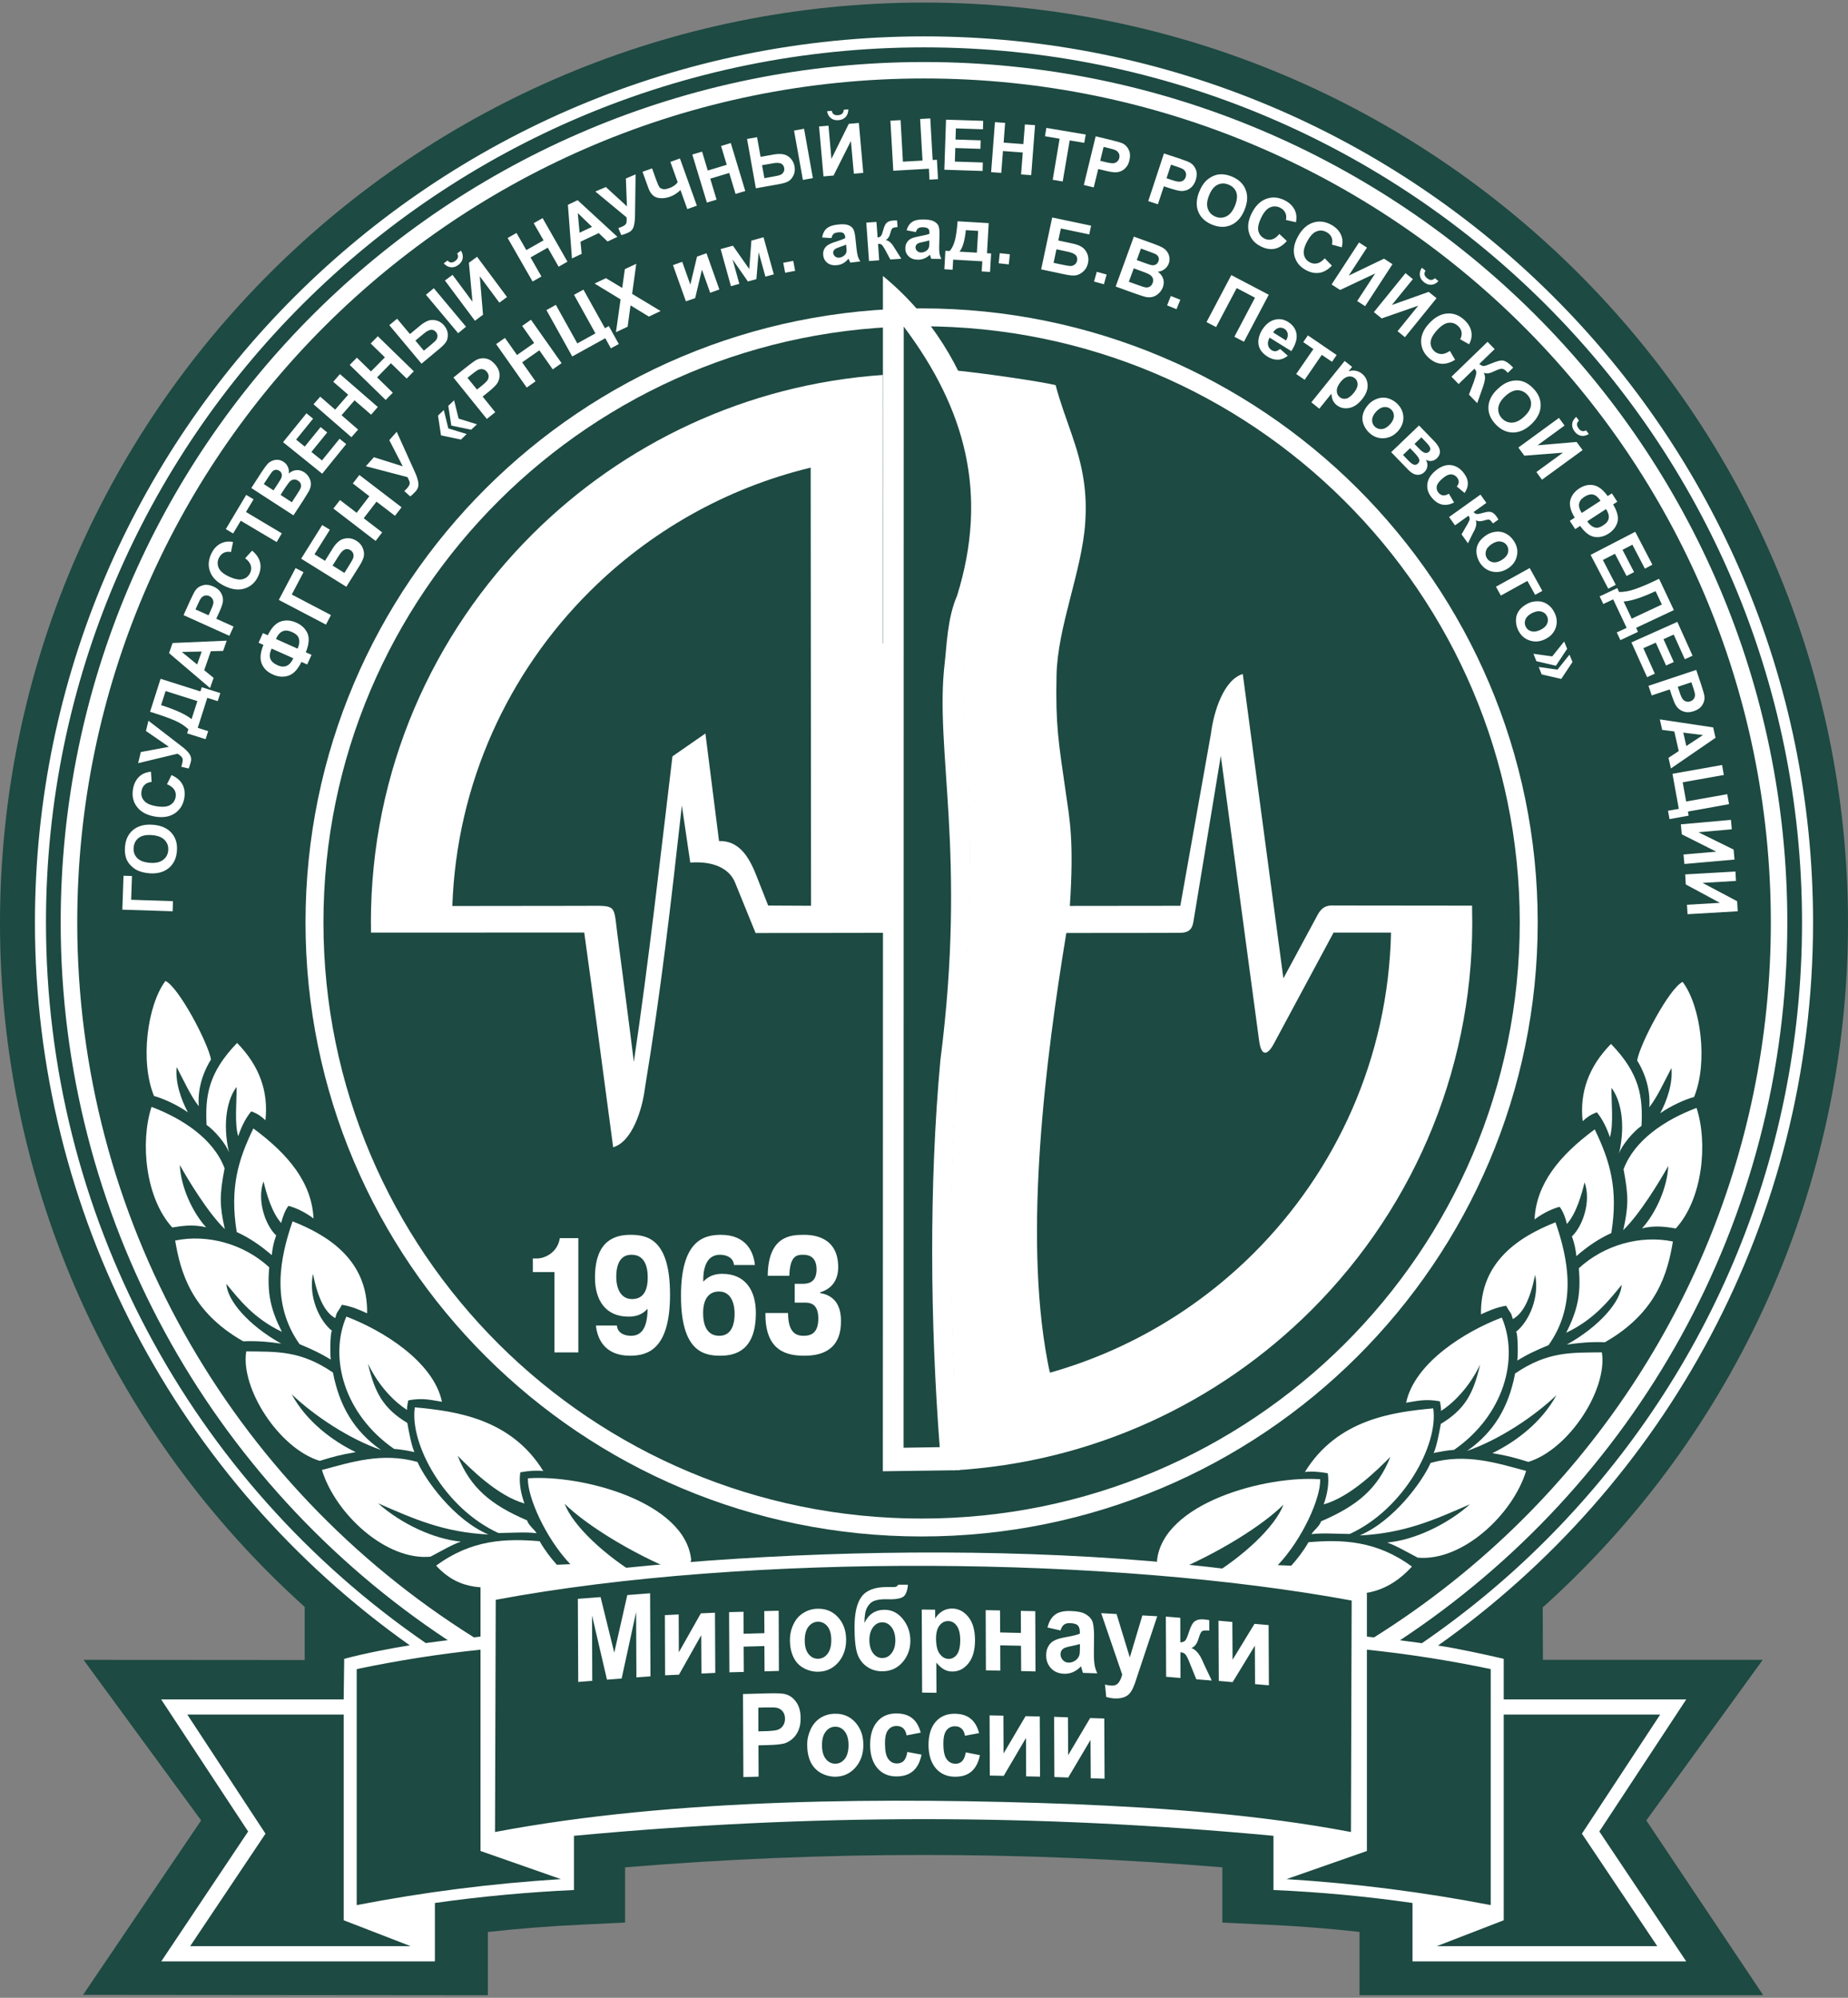
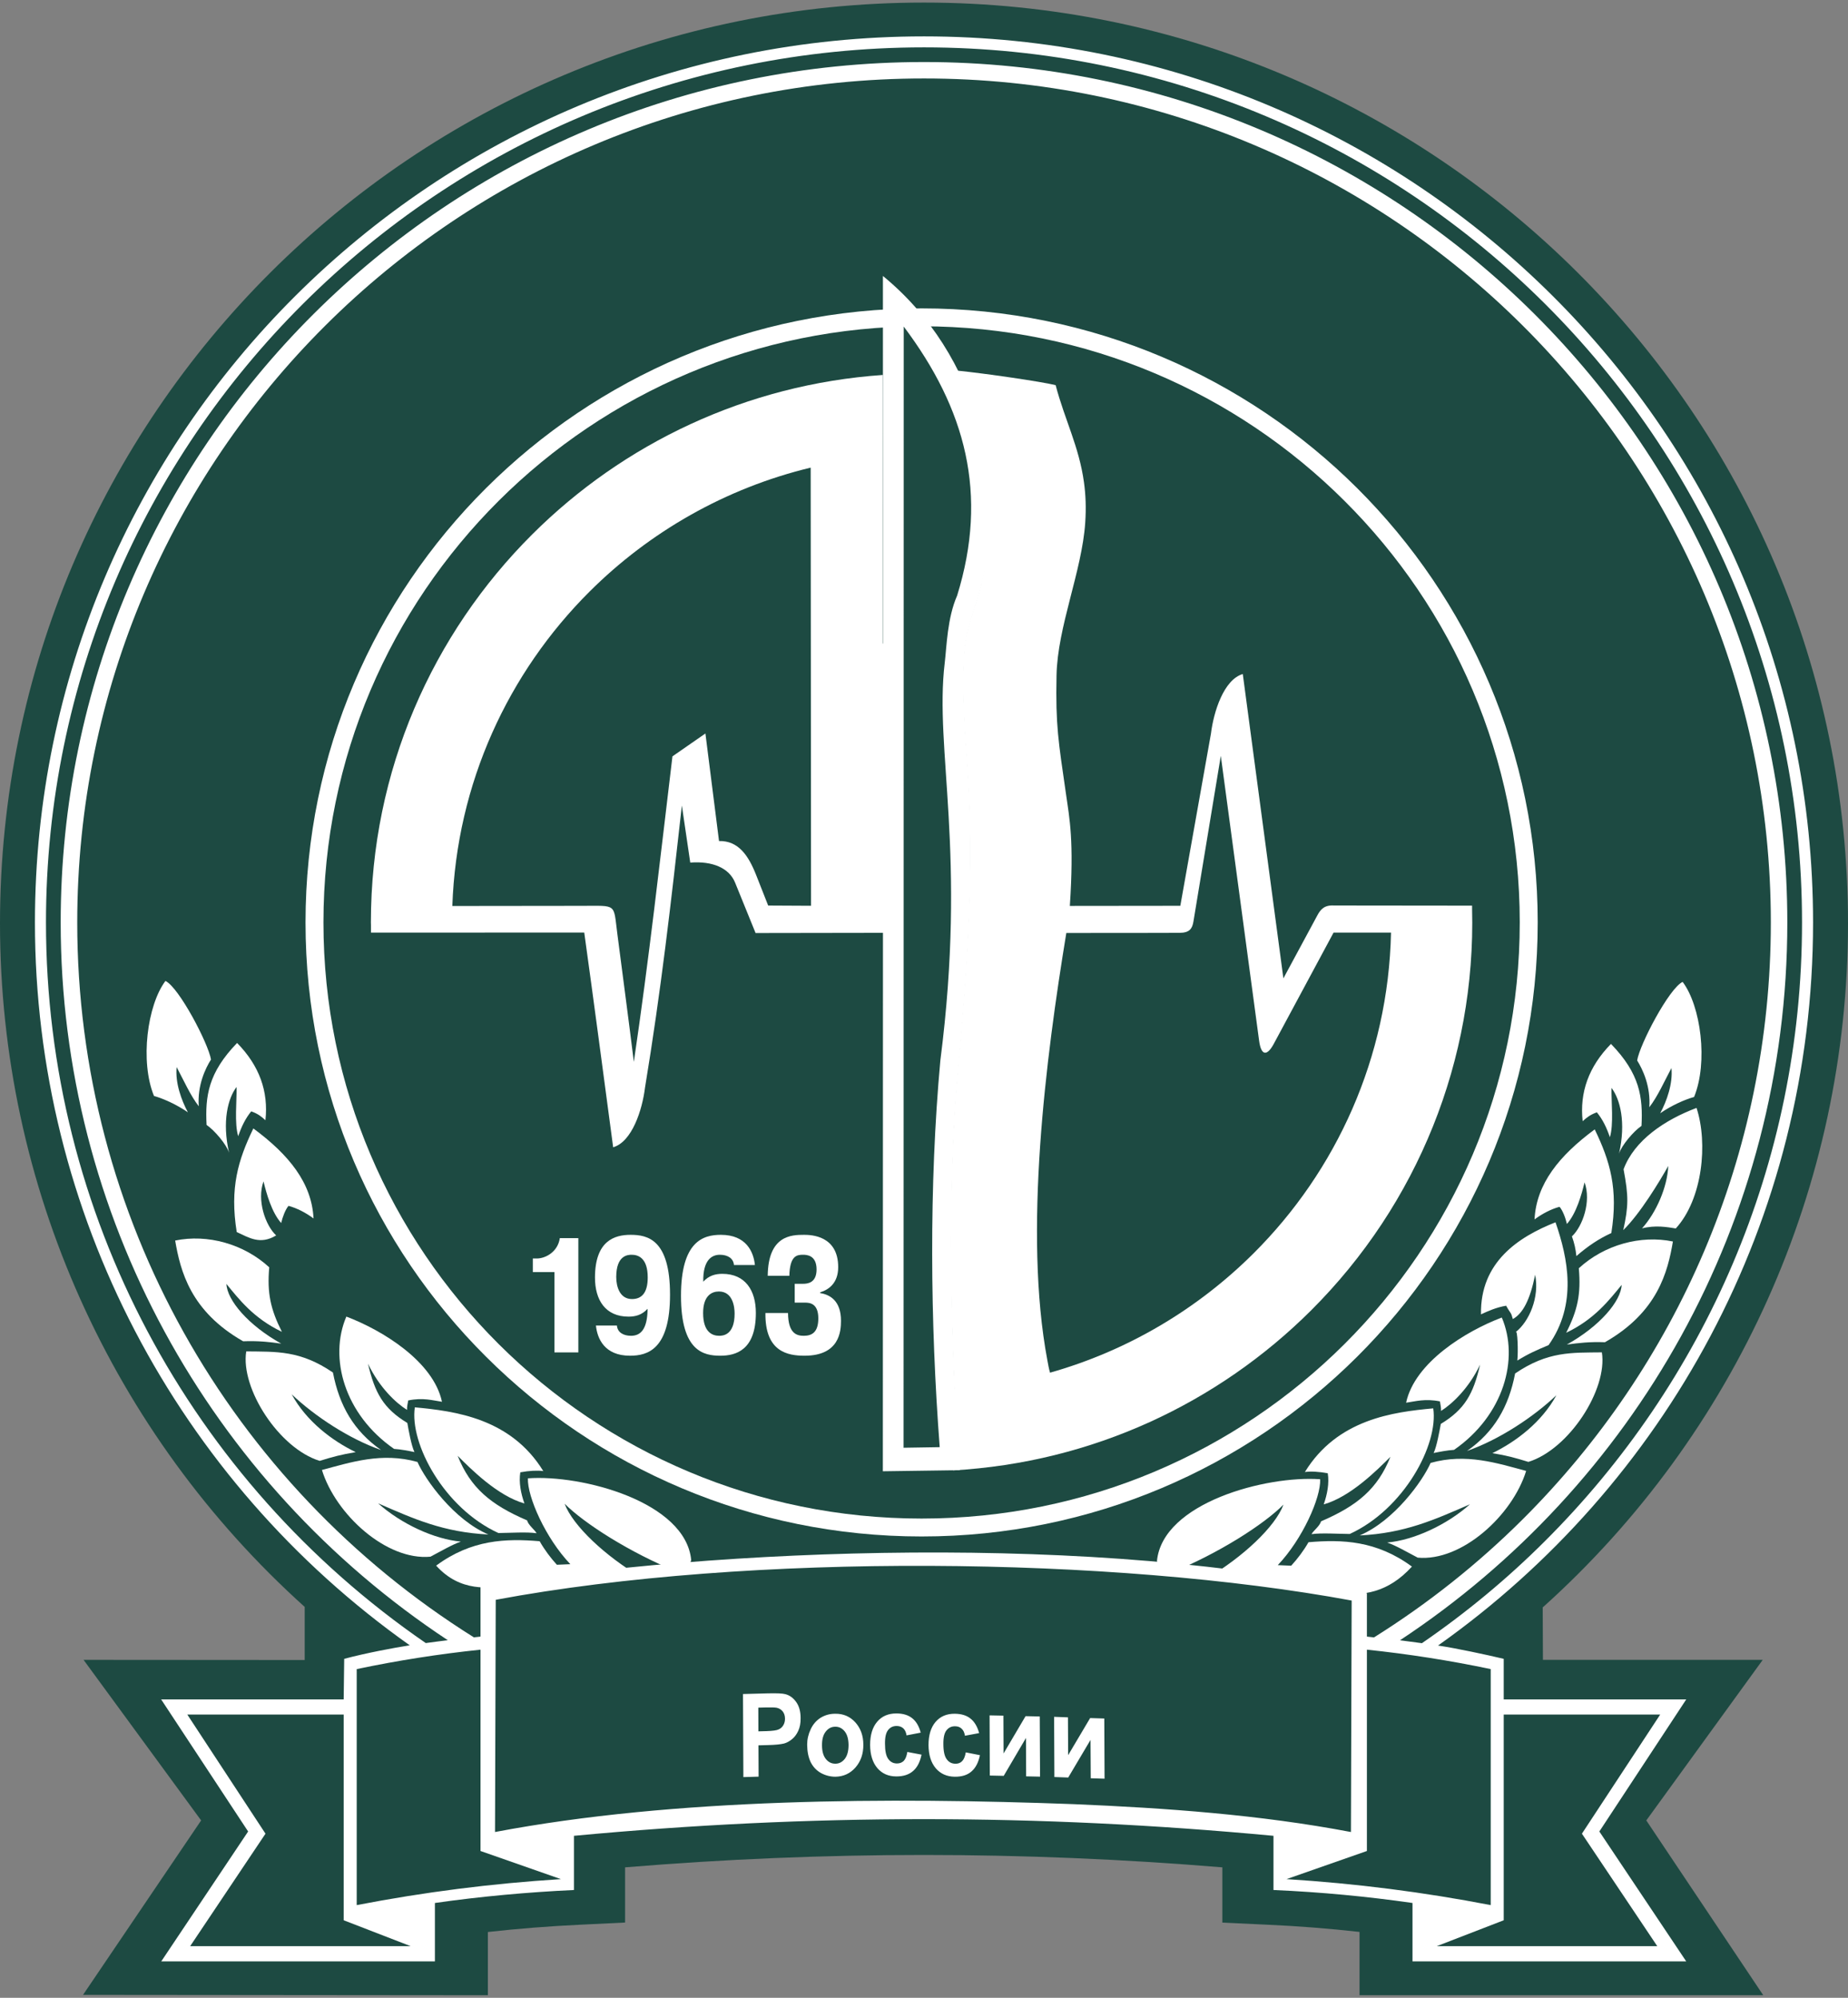
<svg xmlns="http://www.w3.org/2000/svg" width="74" height="80" viewBox="0 0 74 80" fill="none">
  <rect x="0" y="0" width="74" height="80" fill="#808080" stroke="none" />
  <g clip-path="url(#clip0_2782_35)">
    <path fill-rule="evenodd" clip-rule="evenodd" d="M12.201 64.348C4.483 57.401 0 47.495 0 36.979C0 16.615 16.567 0.103 37.002 0.103C57.433 0.103 74 16.615 74 36.979C74 47.525 69.511 57.422 61.775 64.369L61.784 66.468H70.586L65.923 72.898L70.606 79.897H54.44V77.363C53.206 77.225 51.969 77.128 50.726 77.073L48.947 76.99V74.777C40.952 74.116 33.025 74.116 25.03 74.777V76.987L23.257 77.073C22.017 77.131 20.773 77.228 19.536 77.366V79.897L3.326 79.882L8.054 72.898L3.346 66.468L12.201 66.474V64.348Z" fill="#1D4A42" />
    <path d="M14.855 37.346L23.395 37.343C23.793 40.208 24.17 43.074 24.553 45.942C25.31 45.722 25.719 44.445 25.828 43.555C26.468 39.68 26.865 36.198 27.304 32.258L27.64 34.542C28.53 34.474 29.195 34.756 29.434 35.34L30.256 37.363L35.376 37.355C35.376 33.494 35.373 29.633 35.373 25.769H35.352V15.015C29.882 15.393 24.959 17.763 21.313 21.398C17.321 25.376 14.852 30.869 14.852 36.938L14.855 37.046V37.055V37.064V37.076V37.084V37.093V37.105V37.114V37.123V37.131V37.152V37.161V37.172V37.181V37.211V37.219V37.228V37.346ZM32.462 18.726L32.477 36.271L30.76 36.262L30.279 35.041C29.967 34.248 29.561 33.661 28.792 33.679L28.247 29.372L26.927 30.288C26.435 34.389 25.985 38.444 25.381 42.522C25.169 40.798 24.942 39.119 24.721 37.401C24.559 36.16 24.727 36.274 23.289 36.274L18.113 36.28C18.284 31.368 20.352 26.935 23.61 23.688C26.008 21.298 29.054 19.548 32.462 18.726Z" fill="white" />
    <path fill-rule="evenodd" clip-rule="evenodd" d="M38.156 58.881V55.637L38.218 55.631C38.144 54.066 38.074 51.985 38.074 49.704C38.074 47.466 38.147 45.05 38.356 42.778C38.722 38.802 39.011 34.742 38.728 30.749C38.622 29.278 38.513 27.807 38.589 26.333C38.642 25.317 38.878 24.786 39.12 24.005C40.056 21.004 39.547 17.669 38.336 14.842C39.464 14.956 41.685 15.279 42.271 15.423C42.64 16.824 43.208 17.878 43.406 19.316C43.473 19.801 43.497 20.329 43.456 20.928C43.326 22.878 42.345 25.094 42.307 27.044C42.266 29.058 42.38 29.674 42.687 31.803C42.825 32.769 43.014 33.656 42.84 36.277L47.264 36.272L48.49 29.381C48.599 28.491 49.008 27.214 49.765 26.991L51.391 39.178L52.746 36.665C52.873 36.424 53.026 36.236 53.415 36.26L58.947 36.266V36.395C59.1 42.425 56.773 48.215 52.496 52.478C48.782 56.18 43.747 58.567 38.156 58.881ZM42.047 54.968C45.173 54.084 47.965 52.413 50.198 50.188C53.509 46.888 55.592 42.358 55.701 37.346H53.4L51.003 41.806C50.74 42.29 50.502 42.296 50.419 41.674L48.885 30.267L47.789 36.903C47.742 37.188 47.633 37.355 47.229 37.355C47.061 37.355 46.098 37.361 42.699 37.361C41.877 42.361 40.978 49.372 41.941 54.477C41.971 54.636 42 54.812 42.047 54.968Z" fill="white" />
-     <path d="M10.145 45.188C11.559 46.233 12.484 47.361 12.555 48.793C12.251 48.564 11.886 48.377 11.553 48.288C11.424 48.438 11.312 48.746 11.259 48.975C10.882 48.553 10.669 47.795 10.552 47.308C10.278 48.065 10.625 49.066 11.058 49.472C10.961 49.739 10.911 49.98 10.882 50.261C10.416 49.859 9.974 49.563 9.479 49.337C9.197 47.569 9.532 46.456 10.145 45.188Z" fill="white" />
+     <path d="M10.145 45.188C11.559 46.233 12.484 47.361 12.555 48.793C12.251 48.564 11.886 48.377 11.553 48.288C11.424 48.438 11.312 48.746 11.259 48.975C10.882 48.553 10.669 47.795 10.552 47.308C10.278 48.065 10.625 49.066 11.058 49.472C10.416 49.859 9.974 49.563 9.479 49.337C9.197 47.569 9.532 46.456 10.145 45.188Z" fill="white" />
    <path d="M10.781 50.749C10.69 51.782 10.835 52.431 11.288 53.332C10.151 52.792 9.556 52.011 9.067 51.415C9.094 52.067 9.942 53.071 11.262 53.805C10.776 53.737 10.34 53.688 9.736 53.711C7.624 52.507 7.223 50.893 7.014 49.677C8.307 49.41 9.762 49.809 10.781 50.749Z" fill="white" />
-     <path d="M13.244 54.445C12.796 54.169 12.487 54.034 11.995 53.825C10.832 52.184 11.218 50.346 11.715 48.908C13.203 49.492 14.738 50.505 14.7 52.592C14.425 52.463 14.087 52.313 13.692 52.249C13.495 52.607 13.506 52.478 13.424 52.783C13.026 52.563 12.738 52.026 12.531 51.01C12.349 51.902 12.77 52.886 13.315 53.309C13.232 53.15 13.206 54.102 13.244 54.445Z" fill="white" />
    <path d="M16.717 58.544C17.038 59.272 18.181 60.863 19.557 61.448C17.751 61.359 16.561 60.819 15.141 60.2C16.066 61.025 17.395 61.639 18.455 61.732C18.108 61.85 17.63 62.132 17.236 62.337C15.474 62.502 13.441 60.646 12.891 58.864C14.045 58.559 15.289 58.142 16.717 58.544Z" fill="white" />
    <path d="M16.611 56.356C18.214 56.506 20.45 56.788 21.755 58.908C21.513 58.876 21.189 58.893 20.835 58.958C20.771 59.36 20.856 59.8 21 60.206C19.916 59.897 18.853 58.823 18.326 58.297C18.838 59.577 19.642 60.255 21.109 60.884C21.148 61.066 21.419 61.265 21.486 61.398C21.107 61.339 20.414 61.386 19.958 61.389C17.784 60.396 16.396 57.807 16.611 56.356Z" fill="white" />
-     <path d="M9.002 49.219C8.322 48.558 7.544 47.264 7.2 46.653C7.238 47.501 7.683 48.517 8.254 49.148C7.718 49.014 7.241 49.099 6.899 49.154C5.824 47.98 5.606 45.737 6.068 44.325C7.341 44.806 8.56 45.625 8.993 46.785C8.787 47.868 8.79 48.253 9.002 49.219Z" fill="white" />
    <path d="M7.96 44.301C7.63 43.881 7.347 43.244 7.073 42.73C7.011 43.359 7.261 44.052 7.524 44.542C7.067 44.228 6.549 43.996 6.166 43.887C5.6 42.505 5.898 40.25 6.625 39.281C7.17 39.542 8.342 41.785 8.449 42.428C8.222 42.786 7.898 43.47 7.96 44.301Z" fill="white" />
    <path d="M10.629 44.859C10.458 44.704 10.325 44.598 10.06 44.504C9.833 44.78 9.668 45.115 9.539 45.499C9.382 44.997 9.483 44.084 9.474 43.526C9.129 43.972 8.885 44.909 9.173 46.163C9.076 45.837 8.593 45.264 8.272 45.047C8.213 43.896 8.337 42.96 9.494 41.765C10.387 42.675 10.755 43.708 10.629 44.859Z" fill="white" />
    <path d="M13.869 52.722C15.306 53.265 17.354 54.516 17.698 56.133C17.324 56.08 16.941 55.957 16.346 56.08C16.323 56.221 16.293 56.327 16.299 56.459C15.854 56.183 15.185 55.555 14.735 54.607C15.009 55.784 15.353 56.401 16.311 56.982C16.355 57.231 16.47 57.892 16.596 58.147C16.37 58.1 16.04 58.036 15.78 58.021C13.786 56.638 13.162 54.369 13.869 52.722Z" fill="white" />
    <path d="M13.332 54.962C12.019 54.066 11.064 54.131 9.86 54.116C9.624 55.602 11.176 58.001 12.802 58.5C13.335 58.335 13.648 58.25 14.243 58.15C13.291 57.689 12.266 56.911 11.68 55.834C12.605 56.712 13.981 57.619 15.259 58.065C14.169 57.302 13.589 56.295 13.332 54.962Z" fill="white" />
    <path d="M20.476 63.506C22.211 63.371 23.752 63.206 25.687 63.168C24.238 62.317 22.936 61.095 22.609 60.215C23.38 60.992 25.204 62.17 27.172 62.965C27.725 62.883 27.475 62.989 27.678 62.472C27.454 60.138 23.295 59.04 21.139 59.199C21.112 59.935 21.846 61.597 22.838 62.637C22.659 62.642 22.479 62.651 22.299 62.66C22.037 62.372 21.799 62.052 21.61 61.718C20.264 61.603 18.882 61.647 17.465 62.695C18.44 63.77 19.557 63.591 20.476 63.506Z" fill="white" />
    <path d="M63.858 45.226C62.444 46.271 61.519 47.402 61.448 48.831C61.752 48.605 62.117 48.414 62.45 48.326C62.579 48.476 62.694 48.787 62.744 49.013C63.121 48.591 63.333 47.836 63.451 47.346C63.725 48.103 63.378 49.105 62.945 49.51C63.042 49.78 63.095 50.02 63.124 50.299C63.587 49.897 64.029 49.601 64.523 49.377C64.806 47.61 64.471 46.494 63.858 45.226ZM53.627 63.811C51.895 63.676 50.251 63.244 48.316 63.209C49.768 62.355 51.07 61.133 51.394 60.252C50.623 61.033 48.799 62.211 46.831 63.006C46.278 62.921 46.528 63.027 46.328 62.513C46.551 60.176 50.708 59.078 52.864 59.236C52.894 59.973 52.157 61.635 51.167 62.675C51.344 62.683 51.524 62.689 51.704 62.698C51.966 62.41 52.207 62.09 52.396 61.758C53.739 61.641 55.121 61.688 56.538 62.733C55.562 63.808 54.549 63.899 53.627 63.811ZM60.67 55C61.987 54.104 62.939 54.169 64.144 54.154C64.379 55.64 62.827 58.039 61.201 58.541C60.667 58.376 60.355 58.288 59.76 58.191C60.712 57.727 61.737 56.949 62.323 55.872C61.398 56.75 60.022 57.657 58.744 58.103C59.834 57.343 60.414 56.333 60.67 55ZM60.137 52.76C58.7 53.303 56.65 54.557 56.305 56.171C56.679 56.118 57.062 55.998 57.66 56.118C57.681 56.259 57.71 56.368 57.704 56.5C58.149 56.221 58.818 55.593 59.268 54.645C58.997 55.825 58.65 56.441 57.695 57.02C57.648 57.269 57.533 57.93 57.407 58.185C57.633 58.139 57.963 58.074 58.225 58.059C60.217 56.679 60.841 54.41 60.137 52.76ZM63.375 44.897C63.545 44.745 63.678 44.639 63.943 44.542C64.17 44.818 64.335 45.153 64.465 45.54C64.621 45.035 64.52 44.122 64.529 43.564C64.874 44.011 65.118 44.947 64.83 46.201C64.927 45.875 65.41 45.302 65.731 45.085C65.79 43.934 65.669 42.998 64.509 41.803C63.616 42.713 63.248 43.746 63.375 44.897ZM66.043 44.339C66.373 43.919 66.656 43.282 66.93 42.769C66.992 43.397 66.742 44.09 66.48 44.58C66.936 44.266 67.454 44.034 67.837 43.928C68.403 42.542 68.109 40.288 67.378 39.319C66.833 39.58 65.66 41.823 65.557 42.466C65.781 42.824 66.105 43.511 66.043 44.339ZM65.001 49.26C65.681 48.596 66.459 47.302 66.803 46.691C66.765 47.54 66.323 48.555 65.752 49.19C66.285 49.052 66.762 49.137 67.104 49.193C68.179 48.018 68.397 45.775 67.935 44.366C66.662 44.844 65.443 45.663 65.013 46.823C65.216 47.907 65.213 48.291 65.001 49.26ZM57.392 56.397C55.789 56.544 53.553 56.829 52.252 58.946C52.49 58.913 52.817 58.931 53.168 58.996C53.233 59.398 53.147 59.838 53.006 60.243C54.087 59.935 55.15 58.861 55.677 58.338C55.165 59.615 54.361 60.294 52.897 60.922C52.855 61.104 52.584 61.303 52.517 61.435C52.897 61.377 53.592 61.424 54.048 61.427C56.219 60.434 57.607 57.845 57.392 56.397ZM57.286 58.582C56.968 59.31 55.822 60.901 54.446 61.486C56.252 61.397 57.442 60.857 58.862 60.238C57.94 61.063 56.608 61.676 55.548 61.77C55.895 61.888 56.373 62.169 56.77 62.375C58.529 62.539 60.562 60.684 61.112 58.902C59.958 58.596 58.715 58.18 57.286 58.582ZM60.759 54.483C61.207 54.207 61.516 54.072 62.011 53.864C63.171 52.222 62.785 50.385 62.288 48.946C60.8 49.533 59.265 50.543 59.304 52.633C59.581 52.504 59.916 52.352 60.311 52.287C60.508 52.645 60.497 52.516 60.579 52.821C60.977 52.601 61.266 52.064 61.472 51.048C61.654 51.941 61.233 52.927 60.688 53.347C60.771 53.188 60.797 54.14 60.759 54.483ZM63.221 50.787C63.313 51.823 63.171 52.469 62.715 53.37C63.852 52.83 64.447 52.049 64.936 51.453C64.909 52.105 64.061 53.109 62.741 53.843C63.227 53.776 63.663 53.726 64.267 53.749C66.379 52.545 66.783 50.931 66.989 49.715C65.696 49.448 64.241 49.847 63.221 50.787Z" fill="white" />
    <path d="M36.904 12.349C43.715 12.349 49.883 15.103 54.349 19.551C58.812 24.002 61.575 30.15 61.575 36.938C61.575 43.729 58.812 49.877 54.349 54.325C49.883 58.776 43.715 61.527 36.904 61.527C30.091 61.527 23.922 58.776 19.459 54.325C14.994 49.877 12.234 43.729 12.234 36.938C12.234 30.15 14.994 24.002 19.459 19.551C23.922 15.103 30.091 12.349 36.904 12.349ZM53.839 20.059C49.506 15.737 43.517 13.066 36.904 13.066C30.288 13.066 24.302 15.737 19.966 20.059C15.633 24.378 12.952 30.347 12.952 36.938C12.952 43.532 15.633 49.498 19.966 53.82C24.302 58.139 30.288 60.81 36.904 60.81C43.517 60.81 49.506 58.139 53.839 53.82C58.175 49.498 60.856 43.532 60.856 36.938C60.856 30.347 58.175 24.378 53.839 20.059Z" fill="white" />
    <path d="M66.362 77.933H57.533L60.214 76.896V68.658H66.48L63.345 73.429L66.362 77.933ZM17.931 65.681C17.633 65.716 17.345 65.757 17.05 65.796C7.606 59.298 1.841 48.611 1.841 36.941C1.841 27.261 5.777 18.503 12.139 12.161C18.502 5.819 27.289 1.897 37.001 1.897C56.417 1.897 72.159 17.587 72.159 36.941C72.159 46.618 68.223 55.376 61.861 61.717C60.352 63.224 58.703 64.589 56.938 65.801C56.647 65.763 56.352 65.722 56.06 65.684C65.404 59.516 71.57 48.946 71.57 36.941C71.57 17.91 56.093 2.484 37.001 2.484C17.907 2.484 2.43 17.91 2.43 36.941C2.43 48.626 8.348 59.351 17.931 65.681ZM3.093 36.941C3.093 27.607 6.887 19.157 13.023 13.042C19.159 6.926 27.634 3.142 37.001 3.142C55.727 3.142 70.91 18.274 70.91 36.941C70.91 46.271 67.113 54.721 60.977 60.837C59.18 62.628 57.18 64.216 55.02 65.569C54.926 65.561 54.829 65.546 54.735 65.537V63.799C44.145 61.371 28.612 61.97 19.259 63.55H19.241V65.537C19.153 65.546 19.065 65.558 18.976 65.567C9.185 59.43 3.093 48.714 3.093 36.941ZM54.125 64.093L54.096 73.362C50.449 72.669 46.69 72.401 42.987 72.246C35.632 71.973 27.039 71.993 19.822 73.362L19.851 64.063C30.044 62.161 44.604 62.331 54.125 64.093ZM16.408 65.886C15.789 65.981 14.64 66.198 13.783 66.427L13.762 68.053H6.454L9.936 73.341L6.457 78.543H17.415V76.204C19.241 75.942 21.156 75.769 22.983 75.684V73.514C32.456 72.625 41.52 72.625 50.994 73.514V75.684C52.908 75.769 54.735 75.942 56.561 76.204V78.543H67.522L64.043 73.341L67.522 68.053H60.214V66.427C59.519 66.262 58.29 65.998 57.583 65.895C66.671 59.463 72.601 48.893 72.601 36.941C72.601 17.343 56.661 1.457 37.001 1.457C17.339 1.457 1.399 17.343 1.399 36.941C1.399 48.567 7.082 59.283 16.408 65.886ZM51.515 75.249L54.735 74.122V66.06C56.387 66.233 58.04 66.491 59.693 66.838V76.289C56.997 75.769 54.299 75.423 51.515 75.249ZM14.284 76.289V66.838C15.936 66.491 17.589 66.233 19.241 66.06V74.122L22.461 75.249C19.677 75.423 16.979 75.769 14.284 76.289ZM7.615 77.933L10.631 73.429L7.5 68.658H13.762V76.896L16.443 77.933H7.615ZM39.14 24.005C38.898 24.786 38.663 25.317 38.61 26.333C38.533 27.807 38.642 29.278 38.748 30.749C39.031 34.742 38.742 38.805 38.377 42.778C38.165 45.05 38.094 47.466 38.094 49.703C38.094 54.557 38.407 58.591 38.407 58.599L38.433 58.873L35.352 58.916L35.358 30.185V20.846C35.358 17.282 35.352 14.595 35.355 11.051C39.169 14.172 40.542 19.504 39.14 24.005ZM36.182 57.974L37.629 57.951C37.249 52.956 37.196 47.469 37.655 42.463C38.722 34.152 37.414 30.018 37.829 26.553C37.909 25.881 37.932 24.748 38.327 23.849C39.585 19.786 38.669 16.377 36.188 13.077L36.182 57.974Z" fill="white" />
    <path d="M21.336 50.939H22.202V54.157H23.159V49.58H22.417C22.34 50.123 21.854 50.396 21.492 50.396H21.336V50.939ZM23.863 53.08C23.916 53.602 24.205 54.289 25.227 54.289C25.943 54.289 26.83 54.028 26.83 51.841C26.83 49.624 25.925 49.448 25.248 49.448C24.617 49.448 23.825 49.677 23.825 51.162C23.825 52.058 24.243 52.724 25.168 52.724C25.445 52.724 25.701 52.66 25.931 52.41C25.931 52.431 25.931 52.451 25.931 52.469C25.911 53.229 25.654 53.491 25.268 53.491C24.953 53.491 24.724 53.347 24.703 53.08H23.863ZM25.937 51.154C25.937 51.77 25.696 52.02 25.307 52.02C24.821 52.02 24.676 51.529 24.676 51.136C24.676 50.258 25.151 50.246 25.295 50.246C25.557 50.246 25.937 50.376 25.937 51.154ZM30.229 50.657C30.176 50.135 29.887 49.448 28.865 49.448C28.155 49.448 27.269 49.709 27.269 51.893C27.269 54.113 28.176 54.289 28.845 54.289C29.475 54.289 30.267 54.06 30.267 52.575C30.267 51.679 29.849 51.01 28.924 51.01C28.647 51.01 28.391 51.077 28.161 51.324C28.143 50.443 28.515 50.246 28.824 50.246C29.139 50.246 29.369 50.39 29.39 50.657H30.229ZM28.155 52.58C28.155 51.882 28.503 51.717 28.786 51.717C29.351 51.717 29.416 52.346 29.416 52.601C29.416 53.476 28.936 53.491 28.797 53.491C28.535 53.491 28.155 53.358 28.155 52.58ZM30.65 52.58C30.63 54.139 31.549 54.289 32.218 54.289C33.617 54.289 33.676 53.309 33.676 52.889C33.676 52.09 33.234 51.841 32.842 51.782V51.75C33.184 51.647 33.564 51.383 33.564 50.742C33.564 49.48 32.486 49.448 32.197 49.448C31.693 49.448 30.759 49.468 30.742 51.089H31.608C31.628 50.285 31.908 50.246 32.153 50.246C32.297 50.246 32.698 50.258 32.698 50.834C32.698 51.377 32.335 51.409 32.153 51.409H31.823V52.163H32.238C32.427 52.163 32.768 52.196 32.768 52.792C32.768 53.358 32.506 53.491 32.185 53.491C31.908 53.491 31.561 53.405 31.555 52.58H30.65Z" fill="white" />
-     <path d="M23.154 67.352L23.139 64.025L24.049 63.955L24.597 66.18L25.119 63.873L26.032 63.802L26.046 67.129L25.484 67.17L25.472 64.554L24.892 67.216L24.305 67.261L23.707 64.689L23.716 67.308L23.154 67.352ZM26.624 64.677L27.177 64.65L27.183 66.165L28.064 64.606L28.63 64.58L28.642 66.99L28.088 67.017L28.079 65.481L27.189 67.061L26.633 67.087L26.624 64.677ZM29.195 64.557L29.773 64.542L29.776 65.423L30.609 65.399L30.603 64.515L31.181 64.501L31.19 66.911L30.615 66.929L30.609 65.916L29.779 65.939L29.785 66.952L29.207 66.967L29.195 64.557ZM31.631 65.666C31.631 65.455 31.676 65.249 31.77 65.05C31.864 64.847 31.997 64.695 32.171 64.589C32.341 64.48 32.536 64.424 32.748 64.421C33.078 64.416 33.349 64.53 33.561 64.765C33.773 65 33.879 65.296 33.882 65.657C33.882 66.025 33.776 66.327 33.567 66.571C33.355 66.814 33.087 66.938 32.763 66.944C32.562 66.946 32.374 66.9 32.191 66.803C32.008 66.706 31.87 66.562 31.776 66.368C31.682 66.177 31.631 65.942 31.631 65.666ZM32.224 65.69C32.224 65.931 32.277 66.113 32.38 66.239C32.483 66.365 32.609 66.427 32.76 66.424C32.91 66.421 33.037 66.356 33.137 66.227C33.237 66.098 33.29 65.913 33.287 65.669C33.287 65.434 33.234 65.252 33.134 65.126C33.031 65 32.904 64.941 32.754 64.941C32.604 64.944 32.477 65.009 32.374 65.138C32.274 65.267 32.224 65.452 32.224 65.69ZM35.965 63.459H36.356C36.345 63.649 36.297 63.796 36.221 63.893C36.141 63.993 35.947 64.043 35.638 64.043C35.602 64.043 35.564 64.043 35.529 64.04H35.452C35.27 64.04 35.119 64.063 35.004 64.107C34.889 64.151 34.795 64.24 34.724 64.369C34.651 64.498 34.615 64.706 34.613 64.991C34.698 64.815 34.807 64.683 34.943 64.595C35.075 64.507 35.237 64.463 35.423 64.463C35.708 64.463 35.953 64.586 36.153 64.832C36.351 65.079 36.451 65.364 36.454 65.69C36.457 66.028 36.351 66.318 36.144 66.559C35.935 66.803 35.664 66.926 35.325 66.926C35.096 66.926 34.889 66.864 34.716 66.741C34.539 66.621 34.412 66.45 34.336 66.239C34.259 66.025 34.221 65.675 34.218 65.182C34.215 64.603 34.312 64.187 34.504 63.934C34.695 63.679 35.031 63.552 35.511 63.552H35.803C35.882 63.552 35.938 63.52 35.965 63.459ZM34.813 65.678C34.816 65.901 34.866 66.075 34.963 66.204C35.063 66.333 35.184 66.394 35.328 66.394C35.482 66.394 35.608 66.33 35.706 66.195C35.806 66.063 35.853 65.892 35.853 65.681C35.85 65.467 35.8 65.293 35.7 65.161C35.599 65.029 35.476 64.965 35.328 64.965C35.184 64.965 35.063 65.029 34.963 65.158C34.863 65.29 34.813 65.464 34.813 65.678ZM36.91 64.454L37.446 64.46L37.449 64.812C37.52 64.692 37.611 64.598 37.732 64.521C37.85 64.448 37.983 64.413 38.127 64.413C38.38 64.416 38.595 64.527 38.775 64.747C38.952 64.968 39.04 65.276 39.043 65.669C39.043 66.072 38.958 66.383 38.781 66.606C38.601 66.829 38.386 66.938 38.133 66.935C38.012 66.935 37.903 66.908 37.806 66.853C37.709 66.8 37.602 66.709 37.493 66.579L37.499 67.786L36.925 67.78L36.91 64.454ZM37.482 65.628C37.485 65.898 37.532 66.101 37.632 66.23C37.729 66.362 37.847 66.427 37.986 66.43C38.118 66.43 38.23 66.371 38.318 66.254C38.407 66.133 38.451 65.939 38.451 65.666C38.448 65.414 38.401 65.226 38.309 65.1C38.218 64.976 38.103 64.915 37.968 64.915C37.829 64.912 37.712 64.974 37.62 65.094C37.526 65.211 37.482 65.39 37.482 65.628ZM39.47 64.477L40.044 64.489L40.05 65.37L40.881 65.39L40.878 64.507L41.456 64.518L41.464 66.932L40.89 66.917L40.884 65.904L40.053 65.886L40.056 66.9L39.479 66.888L39.47 64.477ZM42.466 65.29L41.944 65.173C42.004 64.938 42.104 64.768 42.248 64.659C42.389 64.551 42.604 64.501 42.887 64.513C43.144 64.521 43.335 64.559 43.462 64.633C43.588 64.703 43.677 64.791 43.73 64.897C43.78 65.003 43.806 65.194 43.809 65.47L43.803 66.212C43.803 66.424 43.815 66.582 43.833 66.682C43.85 66.782 43.886 66.891 43.939 67.008L43.364 66.99C43.35 66.946 43.332 66.885 43.308 66.803C43.3 66.764 43.294 66.738 43.288 66.726C43.191 66.829 43.087 66.905 42.975 66.955C42.864 67.005 42.743 67.029 42.616 67.026C42.392 67.017 42.215 66.944 42.086 66.805C41.956 66.665 41.892 66.494 41.892 66.289C41.892 66.151 41.918 66.03 41.977 65.928C42.036 65.822 42.118 65.743 42.224 65.69C42.33 65.637 42.484 65.593 42.681 65.558C42.952 65.511 43.138 65.464 43.241 65.42V65.355C43.241 65.232 43.211 65.144 43.158 65.088C43.102 65.032 42.999 65.003 42.846 64.997C42.743 64.994 42.663 65.015 42.607 65.059C42.548 65.1 42.501 65.179 42.466 65.29ZM43.244 65.834C43.17 65.857 43.052 65.886 42.893 65.919C42.731 65.951 42.628 65.983 42.578 66.019C42.504 66.077 42.466 66.148 42.466 66.239C42.466 66.33 42.498 66.406 42.557 66.474C42.619 66.541 42.696 66.576 42.787 66.579C42.893 66.582 42.99 66.547 43.084 66.477C43.155 66.421 43.199 66.353 43.223 66.271C43.238 66.215 43.244 66.113 43.244 65.96V65.834ZM44.095 64.598L44.711 64.633L45.241 66.371L45.745 64.689L46.34 64.721L45.58 66.999L45.444 67.41C45.394 67.545 45.347 67.651 45.3 67.722C45.256 67.795 45.203 67.851 45.144 67.895C45.082 67.936 45.011 67.968 44.923 67.989C44.834 68.009 44.737 68.018 44.628 68.012C44.516 68.006 44.407 67.986 44.298 67.956L44.248 67.457C44.337 67.481 44.419 67.496 44.493 67.498C44.628 67.507 44.725 67.469 44.79 67.384C44.855 67.302 44.902 67.19 44.937 67.058L44.095 64.598ZM46.684 64.736L47.262 64.783L47.264 65.769C47.359 65.763 47.427 65.737 47.468 65.687C47.506 65.637 47.553 65.525 47.609 65.352C47.683 65.12 47.762 64.976 47.851 64.918C47.936 64.859 48.051 64.835 48.195 64.847C48.24 64.85 48.313 64.859 48.422 64.877L48.425 65.296C48.275 65.285 48.178 65.29 48.133 65.32C48.092 65.349 48.045 65.446 47.998 65.605C47.933 65.822 47.836 65.951 47.709 65.992C47.892 66.063 48.048 66.251 48.175 66.556C48.181 66.571 48.19 66.588 48.195 66.606L48.522 67.296L47.904 67.246L47.612 66.524C47.553 66.377 47.5 66.283 47.459 66.239C47.415 66.195 47.35 66.171 47.267 66.162L47.27 67.193L46.696 67.146L46.684 64.736ZM48.793 64.9L49.347 64.95L49.356 66.465L50.234 65.026L50.799 65.076L50.811 67.487L50.257 67.44L50.249 65.901L49.359 67.36L48.805 67.311L48.793 64.9Z" fill="white" />
    <path d="M29.767 71.163L29.752 67.836L30.727 67.81C31.096 67.801 31.337 67.81 31.449 67.842C31.62 67.886 31.764 67.992 31.882 68.156C32 68.321 32.059 68.535 32.059 68.799C32.062 69.005 32.029 69.175 31.962 69.316C31.897 69.457 31.811 69.569 31.708 69.651C31.605 69.733 31.502 69.789 31.396 69.818C31.249 69.853 31.04 69.874 30.765 69.88L30.371 69.891L30.377 71.145L29.767 71.163ZM30.365 68.382L30.368 69.331L30.701 69.322C30.939 69.313 31.098 69.293 31.178 69.254C31.258 69.219 31.322 69.163 31.366 69.087C31.411 69.011 31.434 68.925 31.434 68.826C31.434 68.705 31.402 68.606 31.337 68.526C31.272 68.45 31.19 68.403 31.093 68.385C31.019 68.374 30.875 68.368 30.657 68.374L30.365 68.382ZM32.321 69.865C32.321 69.654 32.368 69.448 32.462 69.249C32.554 69.049 32.689 68.896 32.86 68.787C33.034 68.682 33.225 68.626 33.44 68.626C33.77 68.62 34.038 68.738 34.25 68.97C34.462 69.207 34.571 69.504 34.571 69.865C34.574 70.232 34.468 70.534 34.256 70.778C34.044 71.019 33.776 71.142 33.455 71.148C33.255 71.148 33.063 71.101 32.881 71.004C32.701 70.904 32.562 70.76 32.465 70.57C32.371 70.376 32.324 70.141 32.321 69.865ZM32.916 69.891C32.916 70.132 32.969 70.314 33.072 70.441C33.175 70.567 33.302 70.628 33.452 70.626C33.602 70.626 33.726 70.561 33.829 70.432C33.929 70.302 33.979 70.118 33.979 69.874C33.976 69.639 33.926 69.457 33.823 69.331C33.72 69.204 33.593 69.143 33.446 69.146C33.293 69.146 33.169 69.21 33.066 69.34C32.963 69.469 32.913 69.654 32.916 69.891ZM36.869 69.383L36.301 69.492C36.283 69.369 36.239 69.275 36.171 69.21C36.1 69.149 36.012 69.116 35.906 69.116C35.761 69.116 35.647 69.169 35.561 69.281C35.476 69.389 35.434 69.571 35.438 69.83C35.438 70.118 35.482 70.32 35.57 70.438C35.656 70.558 35.773 70.617 35.918 70.617C36.03 70.617 36.118 70.581 36.189 70.514C36.256 70.443 36.306 70.326 36.333 70.156L36.901 70.264C36.843 70.552 36.734 70.769 36.566 70.916C36.401 71.063 36.177 71.136 35.894 71.136C35.576 71.136 35.323 71.025 35.131 70.802C34.943 70.579 34.845 70.27 34.842 69.877C34.842 69.478 34.937 69.166 35.125 68.946C35.314 68.723 35.57 68.614 35.894 68.614C36.159 68.614 36.371 68.679 36.527 68.805C36.687 68.931 36.798 69.122 36.869 69.383ZM39.208 69.401L38.639 69.507C38.622 69.383 38.578 69.29 38.507 69.225C38.439 69.16 38.354 69.128 38.245 69.128C38.1 69.125 37.986 69.181 37.9 69.29C37.815 69.398 37.773 69.58 37.776 69.839C37.776 70.126 37.821 70.329 37.909 70.446C37.994 70.567 38.112 70.626 38.26 70.628C38.368 70.628 38.457 70.596 38.525 70.526C38.595 70.458 38.645 70.341 38.672 70.173L39.24 70.285C39.181 70.573 39.07 70.79 38.905 70.934C38.74 71.081 38.516 71.151 38.233 71.148C37.915 71.145 37.661 71.031 37.47 70.808C37.279 70.581 37.184 70.273 37.181 69.88C37.181 69.48 37.276 69.172 37.464 68.952C37.653 68.732 37.909 68.623 38.233 68.626C38.498 68.629 38.71 68.694 38.866 68.823C39.025 68.949 39.137 69.143 39.208 69.401ZM39.626 68.691L40.18 68.702L40.186 70.217L41.067 68.723L41.635 68.735L41.647 71.145L41.09 71.133L41.084 69.595L40.192 71.113L39.635 71.101L39.626 68.691ZM42.21 68.749L42.764 68.77L42.772 70.285L43.653 68.799L44.219 68.817L44.23 71.227L43.677 71.21L43.668 69.674L42.775 71.18L42.221 71.16L42.21 68.749Z" fill="white" />
-     <path d="M12.245 26.122L12.475 26.222L12.301 26.609L12.072 26.506C11.921 26.812 11.748 26.994 11.547 27.058C11.347 27.123 11.141 27.108 10.929 27.011C10.702 26.912 10.555 26.765 10.478 26.571C10.401 26.377 10.425 26.128 10.549 25.825L10.354 25.737L10.528 25.352L10.723 25.438C10.87 25.135 11.046 24.953 11.244 24.886C11.441 24.821 11.65 24.836 11.865 24.933C12.081 25.03 12.228 25.171 12.313 25.361C12.396 25.555 12.372 25.808 12.245 26.122ZM11.915 25.975C11.963 25.872 11.986 25.775 11.983 25.687C11.983 25.596 11.96 25.523 11.915 25.467C11.871 25.408 11.795 25.355 11.683 25.306C11.4 25.179 11.191 25.273 11.049 25.587L11.915 25.975ZM11.745 26.36L10.876 25.972C10.802 26.136 10.784 26.271 10.826 26.38C10.867 26.486 10.961 26.571 11.111 26.639C11.391 26.765 11.603 26.671 11.745 26.36ZM11.164 24.023L11.836 22.748L12.154 22.913L11.683 23.808L13.253 24.63L13.053 25.012L11.164 24.023ZM12.06 22.372L12.902 21.025L13.209 21.213L12.593 22.196L13.014 22.458L13.318 21.97C13.4 21.835 13.489 21.735 13.577 21.668C13.662 21.6 13.771 21.562 13.901 21.553C14.028 21.545 14.151 21.58 14.269 21.653C14.393 21.73 14.478 21.826 14.525 21.944C14.573 22.061 14.587 22.17 14.57 22.27C14.552 22.37 14.496 22.496 14.402 22.646L13.868 23.497L12.06 22.372ZM13.792 22.942L14.013 22.587C14.084 22.472 14.128 22.39 14.145 22.337C14.163 22.284 14.163 22.229 14.145 22.17C14.128 22.114 14.089 22.067 14.034 22.032C13.951 21.979 13.871 21.973 13.798 22.009C13.721 22.044 13.639 22.135 13.55 22.279L13.318 22.648L13.792 22.942ZM15.041 21.662L13.35 20.364L13.615 20.024L14.281 20.535L14.79 19.871L14.128 19.36L14.39 19.02L16.081 20.314L15.816 20.655L15.076 20.088L14.564 20.752L15.303 21.319L15.041 21.662ZM14.649 18.67L14.973 18.309L16.128 18.673L15.589 17.625L15.886 17.29L16.614 18.905C16.694 19.078 16.741 19.228 16.752 19.349C16.767 19.472 16.732 19.578 16.646 19.674C16.561 19.768 16.487 19.836 16.428 19.88L16.19 19.666C16.234 19.625 16.272 19.583 16.305 19.548C16.369 19.475 16.405 19.407 16.408 19.351C16.408 19.296 16.375 19.213 16.314 19.105L14.649 18.67ZM17.772 16.421L17.951 17.155L18.688 17.381L18.458 17.602L17.66 17.434L17.539 16.642L17.772 16.421ZM18.184 16.031L18.364 16.762L19.1 16.991L18.867 17.208L18.072 17.041L17.951 16.251L18.184 16.031ZM19.495 16.777L18.157 15.118L18.694 14.686C18.9 14.525 19.038 14.425 19.115 14.393C19.23 14.343 19.351 14.331 19.483 14.363C19.616 14.396 19.733 14.478 19.84 14.61C19.922 14.71 19.972 14.809 19.993 14.909C20.01 15.009 20.007 15.1 19.984 15.185C19.957 15.27 19.922 15.344 19.872 15.402C19.804 15.482 19.695 15.585 19.545 15.705L19.327 15.881L19.831 16.506L19.495 16.777ZM18.72 15.13L19.1 15.599L19.283 15.455C19.415 15.347 19.495 15.268 19.527 15.215C19.557 15.162 19.569 15.109 19.566 15.05C19.56 14.994 19.539 14.942 19.498 14.892C19.451 14.83 19.392 14.795 19.324 14.783C19.256 14.774 19.194 14.783 19.13 14.818C19.085 14.842 19.003 14.903 18.879 15L18.72 15.13ZM21.091 15.52L19.866 13.779L20.22 13.532L20.703 14.216L21.389 13.735L20.909 13.051L21.262 12.804L22.488 14.542L22.134 14.792L21.598 14.028L20.909 14.51L21.445 15.27L21.091 15.52ZM21.881 12.417L22.258 12.208L23.118 13.752L23.843 13.35L22.986 11.806L23.363 11.598L24.223 13.142L24.379 13.057L24.779 13.776L24.461 13.949L24.238 13.544L22.915 14.275L21.881 12.417ZM24.665 13.303L24.85 11.988L23.81 11.354L24.264 11.139L24.915 11.53L25.021 10.778L25.478 10.564L25.313 11.768L26.453 12.455L25.984 12.678L25.248 12.229L25.133 13.083L24.665 13.303ZM26.948 10.617L27.319 10.485L27.643 11.398L27.911 10.276L28.291 10.141L28.806 11.592L28.438 11.724L28.108 10.799L27.837 11.938L27.466 12.067L26.948 10.617ZM28.857 9.974L29.348 9.839L30.002 10.773L30.088 9.636L30.574 9.501L30.986 10.987L30.65 11.078L30.379 10.1L30.288 11.178L29.949 11.272L29.334 10.388L29.605 11.366L29.269 11.46L28.857 9.974ZM31.44 10.922L31.363 10.523L31.764 10.447L31.84 10.846L31.44 10.922ZM33.296 9.534L32.922 9.51C32.945 9.357 33.004 9.237 33.095 9.155C33.19 9.07 33.334 9.017 33.534 8.993C33.714 8.973 33.852 8.976 33.947 9.008C34.041 9.04 34.109 9.087 34.153 9.149C34.197 9.211 34.23 9.331 34.25 9.504L34.3 9.977C34.315 10.112 34.336 10.212 34.353 10.273C34.374 10.335 34.406 10.4 34.45 10.47L34.05 10.517C34.035 10.491 34.017 10.455 33.997 10.403C33.988 10.379 33.979 10.364 33.976 10.358C33.914 10.435 33.846 10.494 33.773 10.538C33.696 10.582 33.617 10.608 33.528 10.617C33.369 10.637 33.24 10.608 33.14 10.535C33.039 10.458 32.98 10.356 32.966 10.226C32.954 10.141 32.966 10.059 32.998 9.989C33.033 9.915 33.084 9.856 33.154 9.812C33.225 9.768 33.328 9.721 33.467 9.68C33.652 9.622 33.779 9.572 33.846 9.534L33.844 9.492C33.835 9.413 33.808 9.36 33.764 9.331C33.723 9.302 33.646 9.293 33.54 9.307C33.467 9.316 33.413 9.337 33.375 9.369C33.34 9.404 33.313 9.457 33.296 9.534ZM33.879 9.795C33.829 9.818 33.749 9.851 33.64 9.886C33.528 9.924 33.458 9.956 33.428 9.983C33.378 10.027 33.358 10.077 33.363 10.135C33.372 10.191 33.399 10.238 33.446 10.273C33.493 10.312 33.549 10.326 33.614 10.317C33.688 10.309 33.755 10.276 33.817 10.22C33.861 10.179 33.888 10.13 33.897 10.074C33.903 10.039 33.9 9.974 33.888 9.877L33.879 9.795ZM34.689 8.914L35.096 8.888L35.143 9.513C35.208 9.501 35.255 9.478 35.281 9.442C35.308 9.407 35.334 9.331 35.367 9.213C35.408 9.058 35.458 8.958 35.517 8.911C35.576 8.864 35.658 8.838 35.758 8.832C35.788 8.829 35.844 8.826 35.92 8.826L35.941 9.093C35.832 9.102 35.764 9.117 35.735 9.14C35.708 9.164 35.679 9.228 35.652 9.337C35.614 9.481 35.552 9.572 35.464 9.61C35.596 9.636 35.714 9.742 35.814 9.924C35.82 9.933 35.826 9.942 35.835 9.953L36.091 10.361L35.652 10.391L35.42 9.959C35.37 9.874 35.331 9.818 35.299 9.795C35.266 9.771 35.219 9.763 35.16 9.765L35.205 10.423L34.798 10.453L34.689 8.914ZM36.672 9.293L36.303 9.222C36.344 9.073 36.418 8.964 36.521 8.891C36.624 8.82 36.775 8.785 36.978 8.788C37.158 8.791 37.296 8.814 37.384 8.858C37.473 8.902 37.535 8.958 37.57 9.023C37.605 9.09 37.623 9.211 37.62 9.39L37.608 9.865C37.605 10 37.611 10.1 37.623 10.165C37.635 10.226 37.658 10.297 37.694 10.37L37.29 10.364C37.278 10.338 37.267 10.3 37.252 10.247C37.246 10.223 37.24 10.206 37.237 10.2C37.166 10.268 37.093 10.317 37.013 10.35C36.934 10.382 36.848 10.4 36.76 10.4C36.601 10.397 36.474 10.353 36.386 10.265C36.294 10.179 36.25 10.068 36.253 9.936C36.253 9.851 36.274 9.771 36.318 9.707C36.359 9.636 36.418 9.586 36.495 9.551C36.568 9.516 36.677 9.487 36.819 9.46C37.01 9.425 37.143 9.393 37.217 9.363L37.219 9.322C37.219 9.243 37.202 9.187 37.163 9.152C37.122 9.12 37.051 9.102 36.943 9.099C36.869 9.099 36.813 9.114 36.772 9.14C36.73 9.169 36.698 9.219 36.672 9.293ZM37.214 9.627C37.163 9.645 37.078 9.666 36.966 9.689C36.851 9.71 36.778 9.733 36.742 9.757C36.689 9.795 36.663 9.842 36.66 9.898C36.66 9.956 36.68 10.006 36.722 10.047C36.766 10.088 36.819 10.112 36.884 10.112C36.957 10.112 37.028 10.088 37.096 10.041C37.146 10.006 37.178 9.962 37.196 9.906C37.208 9.874 37.214 9.807 37.214 9.71V9.627ZM39.334 10.464L38.168 10.397L38.144 10.802L37.815 10.781L37.856 10.044L38.024 10.053C38.097 9.98 38.162 9.862 38.215 9.701C38.271 9.539 38.315 9.26 38.345 8.861L39.591 8.935L39.523 10.141L39.688 10.15L39.644 10.89L39.311 10.869L39.334 10.464ZM39.117 10.118L39.169 9.246L38.675 9.216C38.633 9.642 38.548 9.927 38.421 10.077L39.117 10.118ZM39.991 10.543L40.033 10.138L40.439 10.182L40.395 10.588L39.991 10.543ZM42.133 8.709L43.691 9.037L43.618 9.387L42.48 9.149L42.377 9.63L42.943 9.751C43.096 9.783 43.223 9.827 43.317 9.889C43.411 9.947 43.482 10.036 43.535 10.153C43.585 10.27 43.597 10.397 43.568 10.535C43.538 10.673 43.473 10.787 43.379 10.872C43.285 10.954 43.188 11.007 43.087 11.025C42.987 11.043 42.849 11.031 42.675 10.996L41.691 10.787L42.133 8.709ZM42.189 10.526L42.598 10.611C42.728 10.64 42.822 10.652 42.878 10.652C42.934 10.649 42.987 10.632 43.034 10.593C43.084 10.558 43.117 10.508 43.129 10.441C43.149 10.347 43.129 10.27 43.07 10.212C43.011 10.153 42.899 10.109 42.731 10.074L42.304 9.983L42.189 10.526ZM43.809 11.274L43.918 10.884L44.313 10.993L44.204 11.383L43.809 11.274ZM45.403 9.475L46.204 9.765C46.363 9.824 46.481 9.874 46.551 9.915C46.625 9.956 46.687 10.009 46.731 10.074C46.778 10.135 46.811 10.212 46.825 10.294C46.84 10.379 46.834 10.464 46.802 10.549C46.767 10.643 46.711 10.72 46.631 10.778C46.554 10.84 46.463 10.872 46.363 10.881C46.472 10.96 46.543 11.054 46.578 11.166C46.613 11.274 46.608 11.386 46.566 11.501C46.531 11.592 46.478 11.674 46.404 11.744C46.331 11.815 46.248 11.862 46.157 11.888C46.062 11.912 45.962 11.912 45.85 11.885C45.78 11.868 45.615 11.812 45.356 11.721L44.675 11.474L45.403 9.475ZM45.688 9.953L45.52 10.414L45.786 10.511C45.942 10.567 46.042 10.602 46.08 10.611C46.154 10.629 46.216 10.623 46.272 10.599C46.325 10.573 46.363 10.529 46.387 10.464C46.41 10.403 46.41 10.347 46.389 10.297C46.369 10.244 46.328 10.203 46.263 10.171C46.225 10.15 46.11 10.109 45.921 10.039L45.688 9.953ZM45.4 10.746L45.202 11.283L45.579 11.418C45.724 11.471 45.818 11.501 45.859 11.507C45.924 11.518 45.983 11.509 46.036 11.48C46.089 11.451 46.13 11.404 46.157 11.33C46.177 11.272 46.18 11.216 46.169 11.163C46.154 11.11 46.121 11.063 46.074 11.025C46.027 10.984 45.909 10.931 45.727 10.866L45.4 10.746ZM46.734 12.229L46.884 11.853L47.264 12.003L47.111 12.381L46.734 12.229ZM49.306 11.016L50.805 11.803L49.812 13.685L49.429 13.485L50.254 11.921L49.521 11.536L48.696 13.098L48.313 12.898L49.306 11.016ZM51.259 13.973L51.568 14.246C51.444 14.346 51.315 14.398 51.179 14.404C51.041 14.41 50.899 14.369 50.755 14.281C50.528 14.137 50.405 13.958 50.39 13.744C50.378 13.57 50.428 13.391 50.54 13.209C50.676 12.995 50.84 12.86 51.029 12.807C51.221 12.754 51.403 12.781 51.577 12.889C51.771 13.01 51.883 13.168 51.916 13.368C51.948 13.568 51.88 13.796 51.709 14.061L50.84 13.521C50.782 13.626 50.758 13.723 50.776 13.814C50.793 13.902 50.84 13.973 50.92 14.023C50.976 14.055 51.029 14.07 51.085 14.064C51.141 14.055 51.197 14.025 51.259 13.973ZM51.497 13.635C51.559 13.532 51.58 13.441 51.562 13.356C51.547 13.274 51.503 13.212 51.433 13.168C51.356 13.121 51.276 13.11 51.194 13.133C51.109 13.159 51.038 13.218 50.982 13.312L51.497 13.635ZM52.372 13.43L53.524 14.216L53.339 14.489L52.929 14.21L52.243 15.209L51.904 14.977L52.593 13.979L52.187 13.7L52.372 13.43ZM53.845 14.454L54.143 14.692L54.001 14.868C54.087 14.839 54.178 14.83 54.275 14.845C54.37 14.862 54.458 14.9 54.54 14.965C54.679 15.077 54.752 15.226 54.764 15.414C54.773 15.602 54.7 15.793 54.54 15.99C54.378 16.189 54.205 16.307 54.016 16.339C53.828 16.371 53.666 16.333 53.524 16.222C53.456 16.169 53.409 16.107 53.374 16.037C53.342 15.966 53.321 15.875 53.315 15.764L52.829 16.366L52.511 16.11L53.845 14.454ZM53.689 15.285C53.58 15.42 53.527 15.543 53.53 15.652C53.53 15.758 53.571 15.843 53.648 15.905C53.721 15.963 53.807 15.984 53.904 15.963C54.001 15.943 54.104 15.864 54.213 15.728C54.314 15.602 54.364 15.488 54.364 15.388C54.361 15.285 54.322 15.203 54.249 15.144C54.172 15.082 54.084 15.062 53.984 15.08C53.883 15.1 53.786 15.168 53.689 15.285ZM54.809 16.186C54.9 16.087 55.015 16.013 55.15 15.966C55.286 15.916 55.421 15.91 55.557 15.943C55.692 15.978 55.816 16.046 55.928 16.145C56.099 16.304 56.187 16.489 56.196 16.7C56.202 16.915 56.125 17.105 55.969 17.276C55.81 17.446 55.624 17.537 55.409 17.549C55.194 17.561 55 17.49 54.832 17.334C54.729 17.238 54.652 17.123 54.599 16.991C54.549 16.856 54.54 16.721 54.576 16.586C54.611 16.451 54.688 16.316 54.809 16.186ZM55.103 16.486C55 16.598 54.947 16.709 54.944 16.818C54.941 16.926 54.979 17.017 55.059 17.091C55.135 17.161 55.23 17.191 55.339 17.182C55.448 17.17 55.554 17.108 55.66 16.994C55.763 16.882 55.813 16.771 55.816 16.662C55.819 16.553 55.781 16.465 55.701 16.392C55.624 16.322 55.53 16.289 55.421 16.301C55.312 16.313 55.206 16.374 55.103 16.486ZM56.823 17.038L57.445 17.681C57.572 17.813 57.642 17.936 57.657 18.048C57.672 18.159 57.63 18.262 57.533 18.356C57.471 18.415 57.398 18.45 57.318 18.459C57.239 18.465 57.162 18.45 57.097 18.412C57.15 18.506 57.171 18.597 57.153 18.685C57.139 18.77 57.1 18.843 57.038 18.902C56.953 18.987 56.853 19.023 56.735 19.011C56.62 18.999 56.502 18.932 56.384 18.805L55.707 18.107L56.823 17.038ZM56.641 17.775L56.826 17.966C56.915 18.06 56.991 18.112 57.053 18.133C57.115 18.151 57.171 18.136 57.221 18.089C57.268 18.045 57.283 17.992 57.268 17.936C57.251 17.878 57.194 17.801 57.1 17.704L56.918 17.514L56.641 17.775ZM56.181 18.218L56.405 18.453C56.487 18.535 56.555 18.588 56.614 18.606C56.67 18.626 56.726 18.611 56.779 18.562C56.832 18.509 56.85 18.45 56.826 18.386C56.806 18.321 56.732 18.227 56.608 18.098L56.464 17.948L56.181 18.218ZM58.647 19.742L58.334 19.481C58.388 19.419 58.411 19.357 58.414 19.296C58.411 19.234 58.388 19.172 58.34 19.114C58.273 19.037 58.193 18.996 58.102 18.996C58.008 18.993 57.898 19.046 57.772 19.152C57.63 19.269 57.551 19.378 57.533 19.472C57.516 19.569 57.539 19.657 57.604 19.733C57.654 19.792 57.713 19.827 57.778 19.836C57.846 19.848 57.925 19.824 58.019 19.771L58.225 20.121C58.058 20.209 57.901 20.235 57.751 20.206C57.604 20.176 57.465 20.085 57.339 19.933C57.192 19.762 57.133 19.578 57.156 19.384C57.177 19.19 57.286 19.014 57.48 18.852C57.675 18.688 57.872 18.611 58.066 18.623C58.264 18.635 58.435 18.729 58.582 18.902C58.703 19.046 58.767 19.187 58.776 19.322C58.785 19.46 58.744 19.598 58.647 19.742ZM59.283 19.806L59.519 20.138L59.006 20.505C59.053 20.555 59.097 20.582 59.142 20.584C59.186 20.587 59.265 20.573 59.383 20.538C59.536 20.491 59.648 20.482 59.719 20.508C59.79 20.532 59.855 20.587 59.913 20.667C59.934 20.693 59.964 20.737 60.002 20.805L59.784 20.96C59.722 20.875 59.675 20.825 59.639 20.811C59.604 20.799 59.533 20.811 59.427 20.843C59.286 20.887 59.174 20.884 59.094 20.828C59.142 20.954 59.112 21.11 59.012 21.292C59.006 21.301 59 21.31 58.994 21.321L58.782 21.756L58.526 21.398L58.77 20.975C58.821 20.887 58.847 20.825 58.85 20.784C58.853 20.743 58.838 20.699 58.803 20.652L58.264 21.037L58.025 20.705L59.283 19.806ZM59.525 21.424C59.636 21.351 59.766 21.307 59.91 21.292C60.052 21.277 60.184 21.304 60.308 21.371C60.432 21.436 60.535 21.533 60.617 21.659C60.747 21.853 60.788 22.052 60.741 22.261C60.697 22.469 60.576 22.637 60.382 22.763C60.184 22.889 59.981 22.933 59.769 22.892C59.56 22.848 59.392 22.734 59.265 22.543C59.189 22.425 59.142 22.293 59.124 22.152C59.109 22.011 59.133 21.876 59.201 21.753C59.268 21.63 59.374 21.521 59.525 21.424ZM59.737 21.785C59.607 21.87 59.528 21.964 59.501 22.07C59.472 22.173 59.486 22.27 59.545 22.361C59.604 22.449 59.687 22.502 59.793 22.516C59.902 22.531 60.02 22.499 60.152 22.414C60.279 22.331 60.355 22.238 60.385 22.132C60.411 22.026 60.397 21.929 60.341 21.841C60.282 21.753 60.199 21.7 60.09 21.686C59.981 21.668 59.863 21.703 59.737 21.785ZM61.254 22.748L61.76 23.661L61.472 23.82L61.162 23.262L60.099 23.849L59.902 23.494L61.254 22.748ZM61.186 24.163C61.307 24.102 61.439 24.075 61.584 24.078C61.728 24.081 61.858 24.122 61.97 24.202C62.087 24.281 62.176 24.39 62.243 24.525C62.349 24.733 62.364 24.936 62.297 25.138C62.226 25.338 62.087 25.491 61.878 25.593C61.669 25.696 61.463 25.717 61.257 25.649C61.053 25.584 60.9 25.449 60.797 25.244C60.735 25.118 60.703 24.983 60.703 24.839C60.703 24.698 60.744 24.569 60.824 24.454C60.906 24.34 61.027 24.243 61.186 24.163ZM61.354 24.548C61.215 24.616 61.127 24.701 61.086 24.801C61.045 24.903 61.047 25 61.095 25.094C61.142 25.191 61.218 25.253 61.324 25.279C61.431 25.308 61.551 25.288 61.693 25.218C61.828 25.153 61.914 25.068 61.955 24.968C61.996 24.865 61.993 24.768 61.946 24.674C61.899 24.577 61.822 24.516 61.716 24.489C61.613 24.46 61.489 24.481 61.354 24.548ZM61.616 26.709L62.367 26.815L62.847 26.216L62.968 26.509L62.517 27.188L61.734 27.006L61.616 26.709ZM61.404 26.18L62.155 26.286L62.635 25.687L62.753 25.981L62.305 26.659L61.522 26.477L61.404 26.18Z" fill="white" />
-     <path d="M4.899 36.427L4.946 35.068L5.285 35.079L5.252 36.031L6.925 36.087L6.914 36.492L4.899 36.427ZM5.983 34.971C5.777 34.953 5.609 34.909 5.473 34.839C5.376 34.786 5.288 34.715 5.211 34.633C5.137 34.548 5.081 34.457 5.049 34.36C5.008 34.231 4.99 34.084 5.005 33.923C5.025 33.626 5.134 33.397 5.332 33.233C5.532 33.071 5.794 33.001 6.121 33.027C6.445 33.051 6.693 33.159 6.863 33.347C7.034 33.538 7.108 33.779 7.084 34.072C7.064 34.372 6.952 34.601 6.757 34.762C6.56 34.924 6.304 34.994 5.983 34.971ZM6 34.551C6.227 34.569 6.404 34.53 6.531 34.434C6.657 34.337 6.725 34.21 6.737 34.049C6.749 33.887 6.701 33.749 6.592 33.638C6.483 33.523 6.313 33.459 6.08 33.441C5.85 33.423 5.673 33.462 5.553 33.553C5.432 33.647 5.364 33.776 5.352 33.943C5.338 34.111 5.385 34.248 5.494 34.36C5.6 34.469 5.768 34.533 6 34.551ZM6.687 31.404L6.869 31.037C7.079 31.134 7.226 31.26 7.308 31.415C7.391 31.571 7.414 31.756 7.379 31.967C7.332 32.231 7.205 32.431 6.996 32.572C6.787 32.71 6.528 32.751 6.215 32.701C5.886 32.645 5.641 32.516 5.488 32.314C5.332 32.114 5.279 31.873 5.326 31.597C5.367 31.357 5.473 31.172 5.641 31.043C5.744 30.966 5.877 30.922 6.045 30.901L6.071 31.313C5.965 31.321 5.874 31.354 5.803 31.418C5.729 31.483 5.685 31.568 5.668 31.677C5.641 31.823 5.673 31.95 5.765 32.058C5.853 32.17 6.018 32.243 6.254 32.284C6.504 32.325 6.693 32.311 6.813 32.237C6.934 32.167 7.008 32.058 7.034 31.914C7.052 31.809 7.034 31.709 6.978 31.621C6.922 31.533 6.825 31.462 6.687 31.404ZM5.532 30.561L5.638 30.115L6.763 29.906L5.844 29.272L5.944 28.861L7.27 29.883C7.414 29.991 7.52 30.094 7.585 30.191C7.65 30.285 7.671 30.391 7.641 30.508C7.612 30.626 7.582 30.714 7.553 30.775L7.258 30.705C7.276 30.649 7.291 30.599 7.299 30.555C7.323 30.464 7.323 30.394 7.297 30.347C7.273 30.3 7.211 30.244 7.108 30.182L5.532 30.561ZM6.009 28.503L6.43 27.182L8.024 27.687L8.08 27.519L8.822 27.754L8.719 28.077L8.301 27.945L7.918 29.146L8.336 29.278L8.233 29.601L7.491 29.366L7.544 29.202C7.403 29.072 7.232 28.958 7.023 28.864C6.813 28.77 6.542 28.673 6.212 28.567L6.009 28.503ZM6.451 28.236C7.031 28.421 7.438 28.608 7.671 28.799L7.903 28.074L6.631 27.672L6.451 28.236ZM9.079 25.655L8.934 26.066L8.442 26.078L8.177 26.838L8.554 27.146L8.41 27.552L6.769 26.154L6.911 25.749L9.079 25.655ZM8.077 26.09L7.282 26.107L7.894 26.609L8.077 26.09ZM9.185 25.461L7.35 24.633L7.618 24.04C7.721 23.817 7.794 23.676 7.844 23.614C7.918 23.523 8.018 23.462 8.145 23.432C8.269 23.403 8.404 23.421 8.548 23.488C8.663 23.538 8.746 23.603 8.805 23.676C8.864 23.752 8.899 23.832 8.917 23.914C8.931 23.996 8.931 24.073 8.917 24.143C8.893 24.24 8.846 24.372 8.769 24.539L8.66 24.777L9.353 25.091L9.185 25.461ZM7.827 24.404L8.351 24.639L8.442 24.436C8.507 24.293 8.543 24.19 8.546 24.134C8.548 24.075 8.534 24.023 8.504 23.979C8.478 23.931 8.437 23.896 8.381 23.87C8.316 23.84 8.251 23.835 8.189 23.855C8.127 23.876 8.077 23.911 8.042 23.967C8.012 24.005 7.968 24.093 7.909 24.225L7.827 24.404ZM9.818 22.355L10.095 22.05C10.272 22.196 10.378 22.358 10.416 22.528C10.454 22.701 10.428 22.886 10.336 23.08C10.222 23.324 10.048 23.482 9.809 23.562C9.571 23.641 9.308 23.614 9.02 23.479C8.716 23.338 8.516 23.151 8.422 22.916C8.325 22.681 8.339 22.437 8.457 22.182C8.56 21.959 8.71 21.809 8.908 21.733C9.026 21.686 9.167 21.674 9.332 21.7L9.25 22.105C9.146 22.085 9.049 22.094 8.964 22.135C8.875 22.179 8.811 22.249 8.764 22.346C8.702 22.481 8.699 22.613 8.758 22.742C8.814 22.872 8.952 22.986 9.17 23.089C9.4 23.195 9.585 23.23 9.721 23.192C9.856 23.156 9.957 23.071 10.018 22.939C10.063 22.839 10.071 22.742 10.042 22.643C10.012 22.543 9.939 22.446 9.818 22.355ZM11.079 21.706L9.641 20.852L9.335 21.363L9.043 21.186L9.859 19.818L10.154 19.994L9.85 20.502L11.285 21.357L11.079 21.706ZM10.063 19.542L10.498 18.87C10.587 18.738 10.658 18.641 10.711 18.582C10.764 18.523 10.825 18.482 10.896 18.453C10.964 18.424 11.038 18.409 11.12 18.412C11.203 18.418 11.279 18.444 11.35 18.491C11.429 18.541 11.488 18.609 11.527 18.694C11.565 18.779 11.577 18.867 11.562 18.961C11.659 18.879 11.762 18.835 11.871 18.826C11.977 18.817 12.08 18.846 12.178 18.908C12.254 18.958 12.319 19.026 12.369 19.108C12.419 19.19 12.446 19.275 12.449 19.366C12.452 19.457 12.428 19.548 12.381 19.645C12.348 19.707 12.263 19.845 12.125 20.065L11.751 20.637L10.063 19.542ZM10.563 19.384L10.952 19.636L11.1 19.413C11.185 19.281 11.235 19.199 11.253 19.163C11.285 19.102 11.294 19.043 11.282 18.987C11.27 18.932 11.238 18.887 11.185 18.852C11.132 18.82 11.079 18.805 11.029 18.814C10.976 18.82 10.929 18.852 10.887 18.902C10.861 18.934 10.796 19.028 10.69 19.19L10.563 19.384ZM11.235 19.818L11.686 20.112L11.892 19.795C11.971 19.674 12.018 19.595 12.033 19.557C12.057 19.501 12.063 19.445 12.048 19.39C12.03 19.334 11.995 19.287 11.933 19.249C11.883 19.216 11.833 19.199 11.78 19.202C11.73 19.202 11.68 19.222 11.633 19.258C11.588 19.293 11.515 19.39 11.412 19.542L11.235 19.818ZM12.902 18.97L11.335 17.707L12.272 16.55L12.537 16.765L11.857 17.605L12.204 17.883L12.838 17.102L13.103 17.317L12.469 18.098L12.893 18.438L13.598 17.569L13.863 17.784L12.902 18.97ZM14.072 17.508L12.555 16.189L12.823 15.884L13.421 16.404L13.942 15.805L13.344 15.288L13.612 14.98L15.129 16.298L14.861 16.606L14.198 16.031L13.677 16.627L14.34 17.202L14.072 17.508ZM15.444 16.016L14.004 14.613L14.29 14.322L14.855 14.874L15.412 14.31L14.844 13.755L15.129 13.465L16.57 14.868L16.284 15.159L15.654 14.545L15.1 15.112L15.73 15.726L15.444 16.016ZM15.589 13.021L15.901 12.763L16.416 13.377L16.835 13.03C16.944 12.939 17.05 12.878 17.153 12.839C17.256 12.804 17.368 12.804 17.486 12.836C17.604 12.869 17.704 12.936 17.786 13.036C17.872 13.139 17.922 13.253 17.931 13.374C17.936 13.494 17.919 13.594 17.872 13.676C17.825 13.755 17.736 13.849 17.607 13.958L16.879 14.563L15.589 13.021ZM16.973 14.043L17.277 13.791C17.374 13.709 17.439 13.65 17.468 13.609C17.501 13.565 17.515 13.515 17.518 13.459C17.518 13.4 17.501 13.347 17.459 13.297C17.403 13.23 17.336 13.2 17.259 13.206C17.182 13.212 17.079 13.268 16.953 13.374L16.634 13.638L16.973 14.043ZM17.056 11.803L17.371 11.542L18.661 13.083L18.346 13.344L17.056 11.803ZM17.816 11.233L18.122 11.007L18.92 12.082L18.776 10.523L19.103 10.282L20.302 11.894L19.996 12.12L19.212 11.063L19.342 12.604L19.018 12.845L17.816 11.233ZM18.305 10.15L18.458 10.036C18.523 10.141 18.546 10.247 18.526 10.35C18.508 10.453 18.449 10.538 18.352 10.611C18.252 10.684 18.152 10.714 18.049 10.702C17.945 10.69 17.851 10.637 17.769 10.546L17.922 10.432C17.963 10.482 18.01 10.508 18.063 10.511C18.116 10.514 18.172 10.494 18.231 10.45C18.29 10.403 18.325 10.358 18.337 10.306C18.349 10.256 18.34 10.203 18.305 10.15ZM21.327 11.274L20.328 9.531L20.682 9.328L21.077 10.015L21.766 9.625L21.371 8.938L21.728 8.735L22.723 10.479L22.37 10.681L21.934 9.918L21.245 10.309L21.681 11.072L21.327 11.274ZM24.724 9.484L24.329 9.671L23.975 9.334L23.245 9.68L23.292 10.165L22.903 10.35L22.741 8.201L23.13 8.016L24.724 9.484ZM23.707 9.084L23.136 8.532L23.209 9.319L23.707 9.084ZM23.84 7.669L24.261 7.49L25.104 8.262L25.062 7.149L25.451 6.982L25.428 8.653C25.425 8.832 25.404 8.979 25.369 9.087C25.333 9.196 25.257 9.275 25.145 9.322C25.036 9.369 24.947 9.401 24.877 9.413L24.759 9.134C24.815 9.117 24.862 9.096 24.906 9.078C24.992 9.043 25.048 8.999 25.071 8.952C25.095 8.905 25.101 8.82 25.089 8.703L23.84 7.669ZM25.728 6.879L26.111 6.744L26.273 7.194C26.326 7.34 26.367 7.434 26.394 7.478C26.42 7.522 26.47 7.552 26.535 7.569C26.6 7.587 26.685 7.575 26.788 7.537C26.871 7.511 26.939 7.475 26.998 7.434C27.054 7.393 27.101 7.349 27.136 7.296L26.845 6.483L27.227 6.345L27.905 8.236L27.522 8.374L27.248 7.61C27.183 7.672 27.116 7.728 27.045 7.772C26.977 7.816 26.906 7.851 26.836 7.875C26.647 7.942 26.47 7.957 26.311 7.913C26.155 7.869 26.034 7.737 25.958 7.516L25.728 6.879ZM28.306 8.112L27.722 6.189L28.114 6.072L28.341 6.829L29.101 6.6L28.874 5.846L29.263 5.728L29.843 7.649L29.454 7.766L29.201 6.926L28.441 7.155L28.694 7.995L28.306 8.112ZM29.914 5.564L30.315 5.494L30.456 6.28L30.989 6.186C31.131 6.16 31.254 6.16 31.363 6.178C31.472 6.198 31.567 6.251 31.655 6.339C31.737 6.424 31.793 6.533 31.814 6.659C31.84 6.794 31.826 6.915 31.773 7.023C31.72 7.135 31.652 7.211 31.572 7.258C31.493 7.305 31.369 7.343 31.204 7.373L30.267 7.54L29.914 5.564ZM30.609 7.135L30.998 7.064C31.125 7.044 31.21 7.02 31.257 7C31.304 6.979 31.343 6.944 31.372 6.894C31.404 6.844 31.413 6.788 31.401 6.727C31.387 6.642 31.343 6.58 31.272 6.548C31.201 6.515 31.086 6.512 30.921 6.545L30.515 6.615L30.609 7.135ZM31.796 5.229L32.197 5.156L32.55 7.132L32.15 7.205L31.796 5.229ZM32.798 5.065L33.175 5.033L33.293 6.363L33.988 4.959L34.392 4.924L34.568 6.923L34.191 6.956L34.073 5.646L33.378 7.029L32.975 7.064L32.798 5.065ZM33.785 4.396L33.97 4.378C33.97 4.504 33.935 4.604 33.867 4.68C33.796 4.757 33.702 4.804 33.581 4.812C33.458 4.824 33.358 4.798 33.275 4.733C33.193 4.669 33.139 4.578 33.119 4.454L33.307 4.437C33.319 4.501 33.346 4.548 33.387 4.578C33.428 4.607 33.487 4.619 33.564 4.613C33.637 4.604 33.69 4.583 33.729 4.548C33.764 4.51 33.782 4.46 33.785 4.396ZM35.655 4.833L36.062 4.81L36.156 6.474L36.94 6.43L36.845 4.765L37.252 4.742L37.346 6.407L37.517 6.398L37.561 7.173L37.219 7.194L37.196 6.756L35.77 6.838L35.655 4.833ZM37.814 6.797L37.882 4.792L39.37 4.839L39.361 5.177L38.277 5.141L38.262 5.588L39.27 5.62L39.258 5.96L38.253 5.928L38.236 6.471L39.355 6.507L39.346 6.847L37.814 6.797ZM39.688 6.894L39.841 4.892L40.248 4.921L40.189 5.711L40.978 5.77L41.04 4.983L41.447 5.012L41.293 7.014L40.887 6.985L40.955 6.107L40.162 6.048L40.094 6.923L39.688 6.894ZM42.154 7.199L42.43 5.555L41.844 5.455L41.9 5.121L43.476 5.388L43.417 5.72L42.834 5.623L42.554 7.267L42.154 7.199ZM43.4 7.408L43.874 5.458L44.51 5.611C44.749 5.67 44.902 5.717 44.973 5.752C45.076 5.811 45.155 5.896 45.205 6.013C45.258 6.128 45.264 6.266 45.226 6.418C45.199 6.539 45.152 6.636 45.087 6.706C45.026 6.777 44.955 6.829 44.875 6.859C44.799 6.888 44.722 6.903 44.648 6.9C44.551 6.897 44.413 6.874 44.233 6.829L43.977 6.768L43.797 7.505L43.4 7.408ZM44.192 5.884L44.056 6.439L44.272 6.492C44.428 6.53 44.534 6.542 44.59 6.536C44.648 6.527 44.696 6.507 44.737 6.468C44.778 6.433 44.805 6.386 44.819 6.327C44.837 6.257 44.828 6.192 44.799 6.137C44.769 6.081 44.722 6.037 44.66 6.01C44.616 5.99 44.525 5.963 44.38 5.928L44.192 5.884ZM45.98 8.054L46.608 6.145L47.229 6.348C47.462 6.427 47.612 6.486 47.677 6.527C47.777 6.592 47.848 6.686 47.892 6.806C47.933 6.923 47.93 7.061 47.88 7.214C47.842 7.329 47.786 7.42 47.718 7.487C47.65 7.552 47.574 7.599 47.494 7.622C47.415 7.646 47.338 7.654 47.264 7.646C47.167 7.634 47.029 7.599 46.855 7.543L46.605 7.461L46.366 8.18L45.98 8.054ZM46.89 6.595L46.711 7.138L46.923 7.208C47.073 7.258 47.176 7.279 47.235 7.276C47.294 7.273 47.344 7.255 47.388 7.223C47.429 7.191 47.462 7.144 47.479 7.088C47.503 7.017 47.5 6.953 47.476 6.894C47.45 6.838 47.406 6.791 47.347 6.759C47.306 6.736 47.214 6.7 47.076 6.656L46.89 6.595ZM48.021 7.678C48.098 7.487 48.192 7.34 48.301 7.235C48.384 7.158 48.475 7.097 48.578 7.05C48.684 7.003 48.787 6.979 48.89 6.979C49.026 6.976 49.17 7.006 49.321 7.067C49.597 7.179 49.783 7.355 49.877 7.59C49.974 7.828 49.96 8.098 49.836 8.403C49.715 8.703 49.535 8.905 49.303 9.008C49.07 9.114 48.817 9.108 48.543 8.999C48.263 8.885 48.077 8.711 47.983 8.477C47.889 8.242 47.901 7.974 48.021 7.678ZM48.416 7.822C48.331 8.033 48.313 8.212 48.366 8.362C48.419 8.509 48.522 8.615 48.672 8.676C48.823 8.738 48.967 8.732 49.108 8.664C49.25 8.594 49.365 8.453 49.453 8.236C49.538 8.021 49.556 7.845 49.506 7.701C49.453 7.558 49.35 7.455 49.194 7.393C49.041 7.329 48.893 7.332 48.755 7.399C48.616 7.467 48.502 7.607 48.416 7.822ZM51.229 9.369L51.53 9.651C51.377 9.824 51.215 9.927 51.041 9.962C50.867 9.994 50.681 9.965 50.49 9.868C50.248 9.751 50.092 9.572 50.019 9.334C49.945 9.093 49.977 8.832 50.119 8.547C50.266 8.248 50.461 8.054 50.696 7.966C50.935 7.875 51.179 7.892 51.433 8.016C51.654 8.124 51.801 8.28 51.874 8.477C51.919 8.594 51.925 8.735 51.895 8.899L51.492 8.808C51.518 8.706 51.509 8.609 51.468 8.521C51.427 8.435 51.359 8.368 51.262 8.318C51.126 8.253 50.994 8.248 50.864 8.303C50.731 8.356 50.614 8.491 50.508 8.706C50.396 8.935 50.357 9.117 50.39 9.252C50.425 9.39 50.508 9.489 50.64 9.557C50.737 9.604 50.835 9.613 50.935 9.586C51.038 9.56 51.135 9.487 51.229 9.369ZM53.047 10.344L53.333 10.637C53.173 10.805 53.006 10.899 52.832 10.925C52.655 10.952 52.472 10.913 52.284 10.811C52.048 10.681 51.901 10.496 51.836 10.256C51.774 10.012 51.819 9.754 51.972 9.475C52.131 9.181 52.334 8.996 52.575 8.917C52.814 8.838 53.059 8.864 53.306 8.999C53.524 9.12 53.663 9.278 53.727 9.481C53.769 9.598 53.769 9.739 53.73 9.903L53.333 9.795C53.362 9.692 53.356 9.595 53.321 9.507C53.282 9.416 53.218 9.349 53.12 9.296C52.991 9.225 52.858 9.213 52.726 9.263C52.593 9.31 52.469 9.44 52.352 9.651C52.231 9.871 52.184 10.053 52.213 10.191C52.24 10.329 52.319 10.435 52.449 10.505C52.543 10.555 52.64 10.57 52.743 10.546C52.844 10.526 52.944 10.458 53.047 10.344ZM54.42 9.71L54.738 9.915L54.007 11.037L55.421 10.358L55.76 10.579L54.664 12.261L54.346 12.056L55.065 10.952L53.663 11.612L53.321 11.392L54.42 9.71ZM56.281 10.937L56.576 11.178L55.733 12.214L57.209 11.688L57.524 11.941L56.258 13.503L55.963 13.262L56.791 12.241L55.327 12.751L55.015 12.499L56.281 10.937ZM57.457 11.139L57.601 11.257C57.516 11.348 57.421 11.395 57.315 11.404C57.212 11.41 57.112 11.374 57.018 11.298C56.923 11.222 56.87 11.134 56.856 11.031C56.841 10.928 56.867 10.825 56.938 10.72L57.083 10.84C57.047 10.893 57.035 10.946 57.044 10.996C57.053 11.046 57.088 11.095 57.147 11.142C57.203 11.189 57.259 11.213 57.309 11.21C57.362 11.21 57.41 11.187 57.457 11.139ZM58.058 14.052L58.267 14.407C58.072 14.528 57.887 14.58 57.71 14.566C57.533 14.551 57.365 14.469 57.206 14.325C57.009 14.143 56.909 13.929 56.906 13.676C56.903 13.427 57.009 13.186 57.224 12.954C57.451 12.707 57.689 12.575 57.943 12.555C58.196 12.534 58.426 12.619 58.635 12.81C58.818 12.977 58.915 13.165 58.929 13.377C58.938 13.5 58.906 13.638 58.829 13.788L58.47 13.585C58.52 13.494 58.541 13.4 58.526 13.303C58.511 13.209 58.464 13.124 58.385 13.054C58.276 12.951 58.149 12.91 58.008 12.925C57.866 12.942 57.716 13.036 57.554 13.212C57.38 13.4 57.292 13.565 57.286 13.706C57.28 13.847 57.333 13.967 57.439 14.067C57.519 14.137 57.613 14.175 57.716 14.178C57.819 14.181 57.934 14.137 58.058 14.052ZM59.566 13.688L59.852 13.979L59.236 14.575C59.306 14.633 59.365 14.66 59.416 14.657C59.463 14.654 59.575 14.616 59.742 14.545C59.958 14.454 60.114 14.419 60.211 14.443C60.308 14.469 60.42 14.545 60.553 14.68C60.559 14.686 60.573 14.701 60.594 14.721L60.379 14.93L60.34 14.889C60.282 14.827 60.231 14.792 60.19 14.777C60.149 14.765 60.105 14.765 60.058 14.777C60.011 14.789 59.922 14.824 59.795 14.883C59.731 14.915 59.669 14.936 59.616 14.947C59.563 14.959 59.495 14.953 59.416 14.93C59.46 15.012 59.474 15.1 59.46 15.197C59.445 15.294 59.413 15.417 59.357 15.564L59.153 16.145L58.821 15.802L59.024 15.27C59.027 15.262 59.033 15.247 59.038 15.223C59.041 15.215 59.05 15.179 59.071 15.121C59.106 15.015 59.121 14.942 59.115 14.9C59.112 14.859 59.086 14.815 59.038 14.765L58.408 15.379L58.122 15.085L59.566 13.688ZM59.969 15.579C60.117 15.438 60.264 15.341 60.408 15.291C60.514 15.253 60.623 15.235 60.735 15.235C60.85 15.238 60.953 15.259 61.047 15.3C61.171 15.355 61.292 15.441 61.404 15.561C61.61 15.775 61.704 16.01 61.693 16.266C61.681 16.521 61.557 16.762 61.319 16.988C61.083 17.211 60.835 17.32 60.582 17.32C60.326 17.317 60.096 17.208 59.893 16.994C59.687 16.777 59.589 16.542 59.601 16.289C59.613 16.037 59.734 15.799 59.969 15.579ZM60.267 15.872C60.099 16.028 60.011 16.186 59.996 16.342C59.984 16.501 60.034 16.639 60.146 16.756C60.258 16.873 60.391 16.929 60.547 16.923C60.706 16.92 60.868 16.838 61.039 16.677C61.207 16.518 61.295 16.363 61.307 16.213C61.321 16.06 61.271 15.925 61.154 15.802C61.039 15.681 60.903 15.623 60.75 15.626C60.597 15.632 60.435 15.714 60.267 15.872ZM62.426 16.735L62.65 17.041L61.569 17.831L63.133 17.698L63.372 18.024L61.746 19.21L61.522 18.902L62.585 18.127L61.039 18.247L60.8 17.922L62.426 16.735ZM63.51 17.232L63.622 17.381C63.513 17.446 63.41 17.469 63.307 17.449C63.204 17.428 63.118 17.37 63.048 17.273C62.974 17.176 62.944 17.073 62.956 16.97C62.968 16.868 63.021 16.777 63.115 16.694L63.227 16.844C63.177 16.888 63.151 16.935 63.148 16.985C63.145 17.038 63.166 17.094 63.21 17.152C63.254 17.214 63.301 17.249 63.351 17.261C63.401 17.273 63.454 17.264 63.51 17.232ZM63.275 21.06L63.077 21.189L62.859 20.858L63.056 20.728C62.889 20.452 62.833 20.221 62.88 20.03C62.933 19.839 63.051 19.683 63.233 19.563C63.428 19.436 63.622 19.392 63.816 19.431C64.011 19.469 64.197 19.616 64.376 19.865L64.544 19.757L64.762 20.091L64.594 20.2C64.759 20.473 64.818 20.705 64.771 20.896C64.721 21.087 64.603 21.242 64.417 21.366C64.232 21.486 64.04 21.53 63.846 21.5C63.651 21.468 63.46 21.321 63.275 21.06ZM63.56 20.875C63.616 20.963 63.684 21.031 63.755 21.075C63.825 21.119 63.896 21.139 63.964 21.134C64.031 21.128 64.114 21.092 64.211 21.028C64.456 20.869 64.488 20.655 64.311 20.385L63.56 20.875ZM63.339 20.541L64.09 20.053C63.996 19.909 63.896 19.827 63.79 19.803C63.687 19.783 63.569 19.812 63.439 19.898C63.195 20.056 63.163 20.27 63.339 20.541ZM63.693 22.22L65.481 21.295L66.167 22.613L65.867 22.772L65.366 21.812L64.971 22.017L65.434 22.91L65.133 23.065L64.668 22.176L64.185 22.425L64.7 23.418L64.4 23.573L63.693 22.22ZM66.435 23.177L67.027 24.431L65.516 25.141L65.59 25.303L64.886 25.634L64.741 25.326L65.136 25.141L64.597 24.002L64.202 24.187L64.055 23.882L64.762 23.55L64.833 23.706C65.024 23.708 65.23 23.673 65.445 23.6C65.663 23.526 65.929 23.418 66.244 23.268L66.435 23.177ZM66.294 23.673C65.743 23.931 65.316 24.07 65.015 24.087L65.339 24.774L66.547 24.207L66.294 23.673ZM65.328 25.725L67.166 24.903L67.776 26.257L67.466 26.398L67.021 25.411L66.612 25.596L67.024 26.509L66.715 26.65L66.303 25.734L65.805 25.957L66.264 26.976L65.955 27.117L65.328 25.725ZM66.011 27.463L67.923 26.826L68.129 27.443C68.206 27.675 68.25 27.831 68.253 27.91C68.262 28.027 68.229 28.139 68.159 28.244C68.088 28.35 67.976 28.429 67.823 28.479C67.705 28.517 67.602 28.529 67.507 28.515C67.413 28.497 67.331 28.465 67.263 28.415C67.195 28.365 67.145 28.309 67.107 28.247C67.057 28.162 67.004 28.033 66.945 27.857L66.862 27.607L66.141 27.848L66.011 27.463ZM67.728 27.32L67.183 27.502L67.254 27.71C67.304 27.863 67.348 27.96 67.387 28.004C67.425 28.048 67.469 28.077 67.522 28.092C67.572 28.107 67.628 28.104 67.684 28.086C67.755 28.062 67.805 28.021 67.837 27.966C67.867 27.91 67.879 27.851 67.87 27.784C67.864 27.737 67.837 27.643 67.79 27.505L67.728 27.32ZM66.909 30.772L66.812 30.347L67.222 30.076L67.045 29.29L66.559 29.228L66.465 28.808L68.6 29.128L68.695 29.545L66.909 30.772ZM67.525 29.874L68.191 29.436L67.404 29.337L67.525 29.874ZM68.957 30.634L69.028 31.034L67.381 31.327L67.519 32.096L69.166 31.803L69.237 32.202L67.59 32.499L67.619 32.663L66.853 32.801L66.792 32.466L67.225 32.39L66.971 30.987L68.957 30.634ZM69.313 32.831L69.346 33.209L68.011 33.327L69.419 34.02L69.455 34.422L67.449 34.598L67.413 34.219L68.727 34.105L67.343 33.409L67.307 33.01L69.313 32.831ZM69.493 34.9L69.513 35.276L68.176 35.355L69.561 36.089L69.584 36.492L67.575 36.609L67.552 36.23L68.871 36.154L67.504 35.417L67.481 35.015L69.493 34.9Z" fill="white" />
  </g>
  <defs>
    <clipPath id="clip0_2782_35">
      <rect width="74" height="80" fill="white" />
    </clipPath>
  </defs>
</svg>